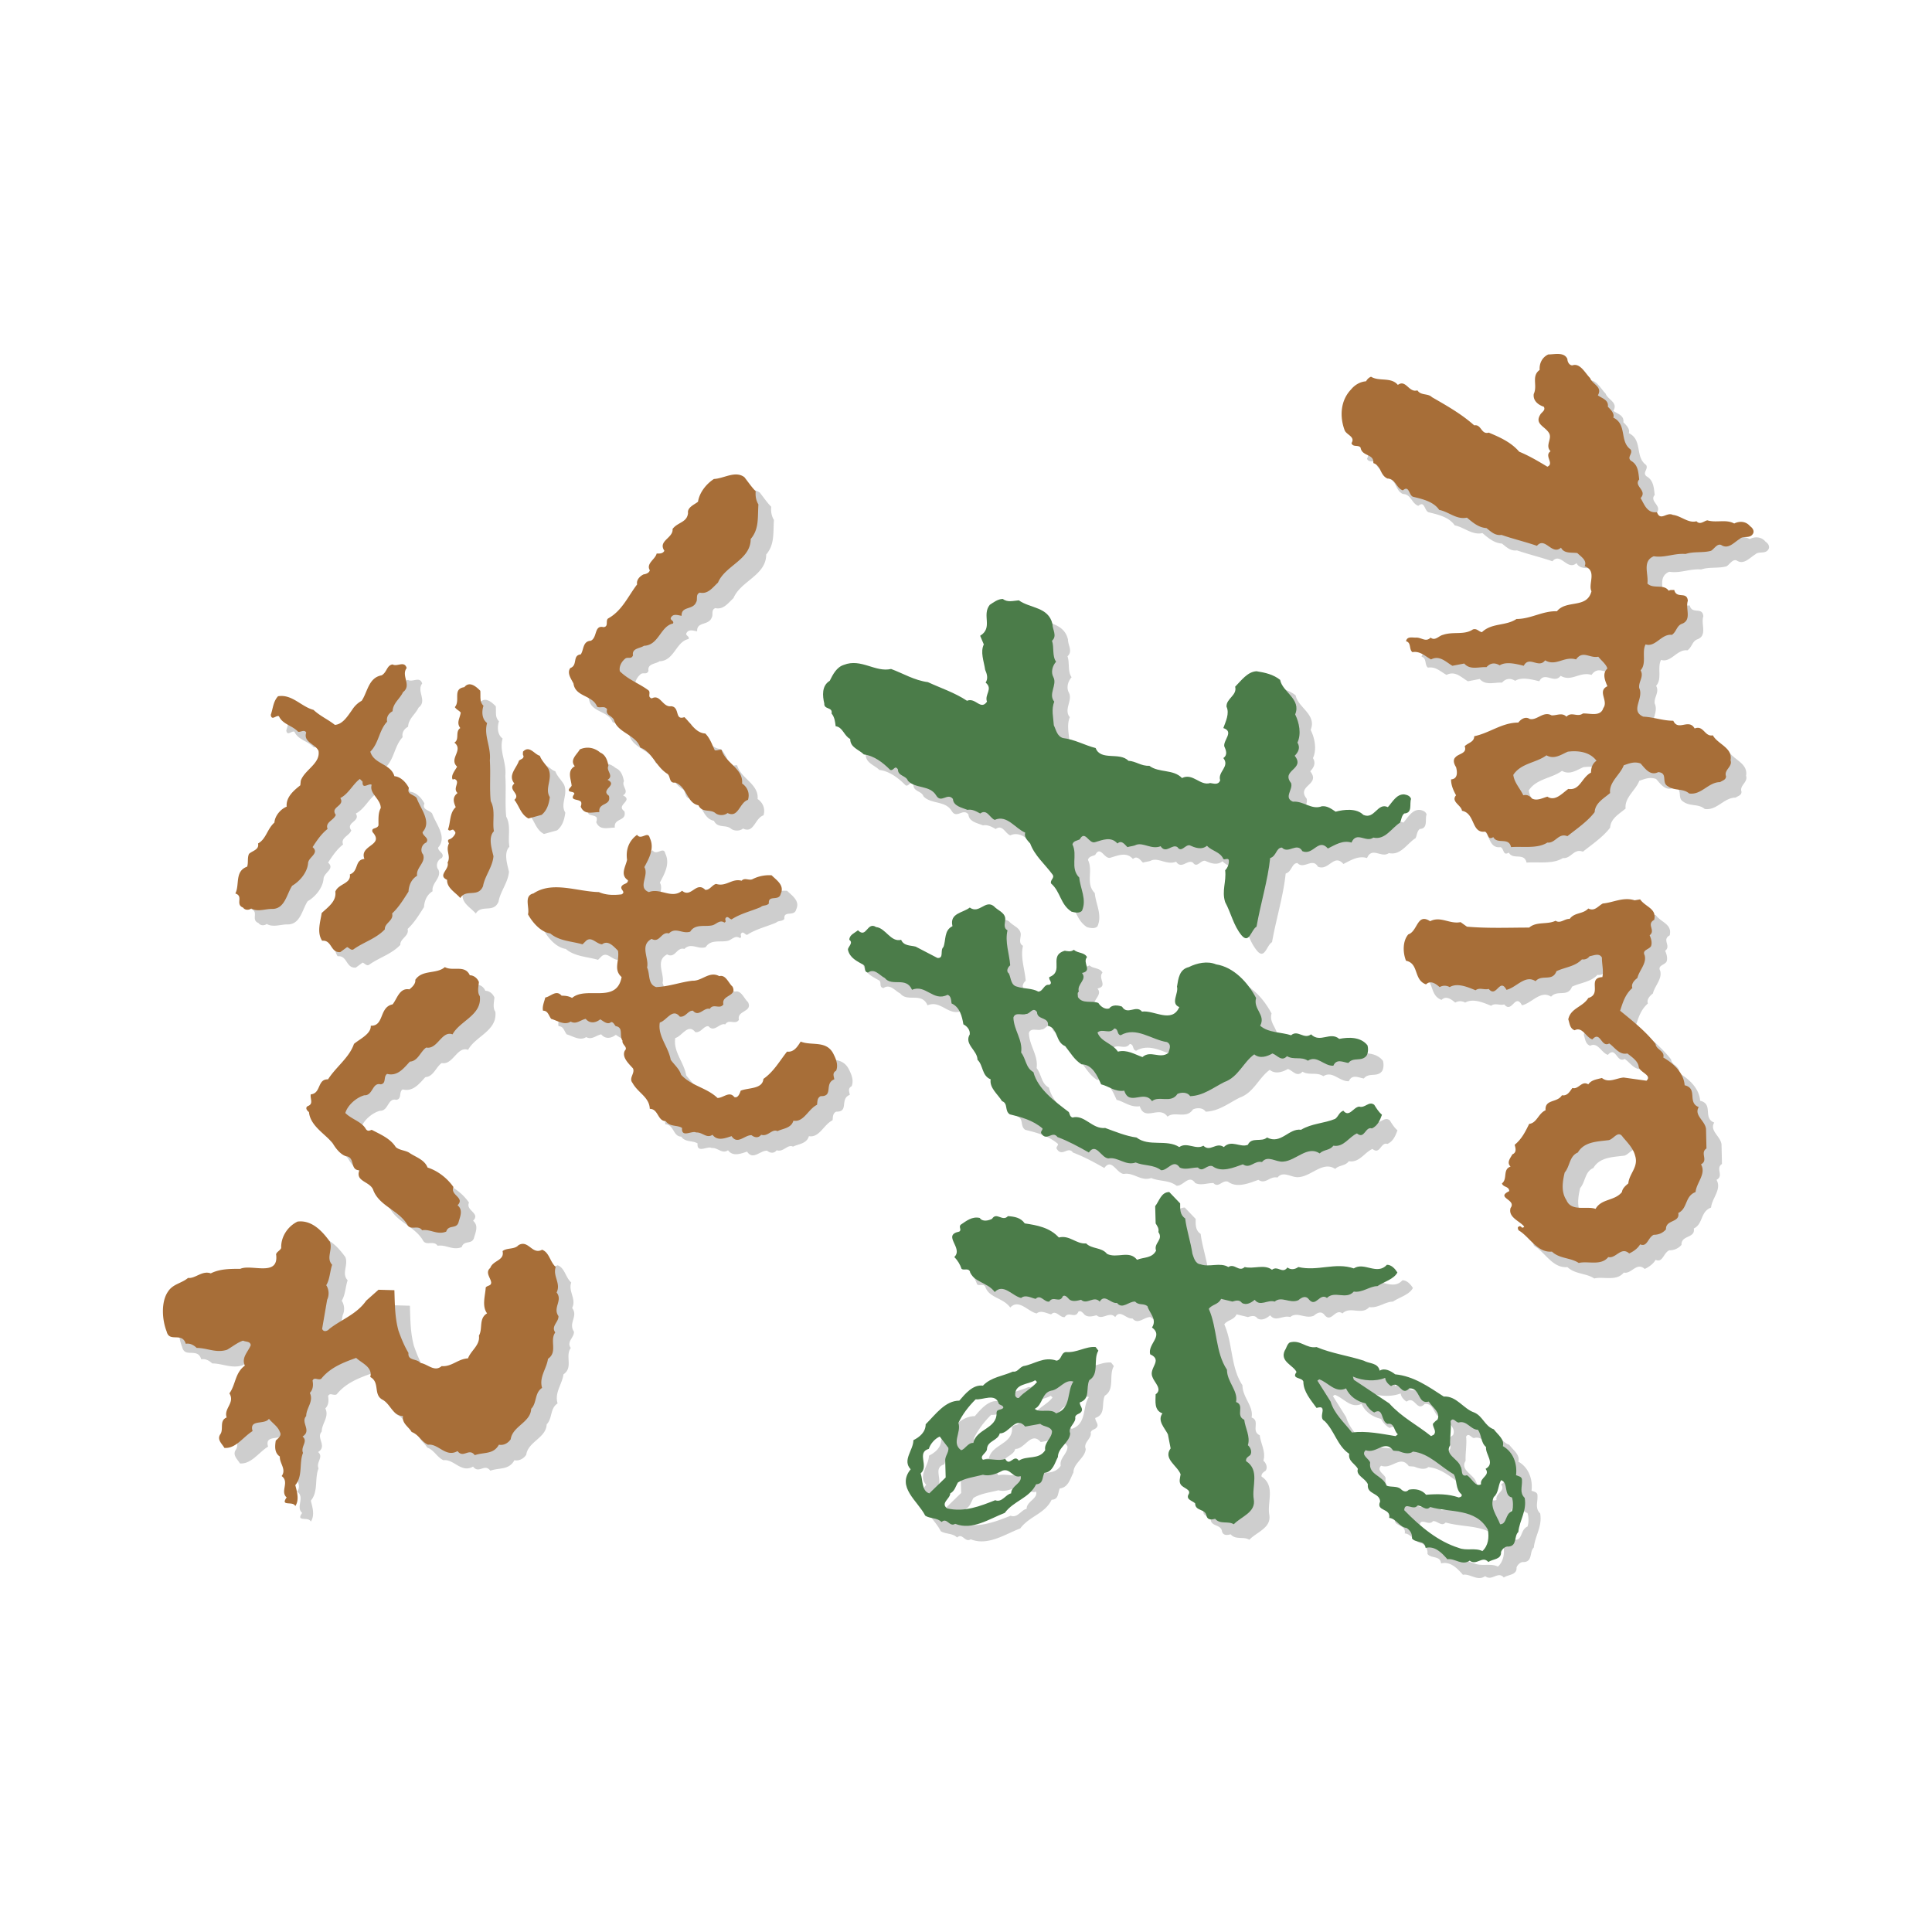
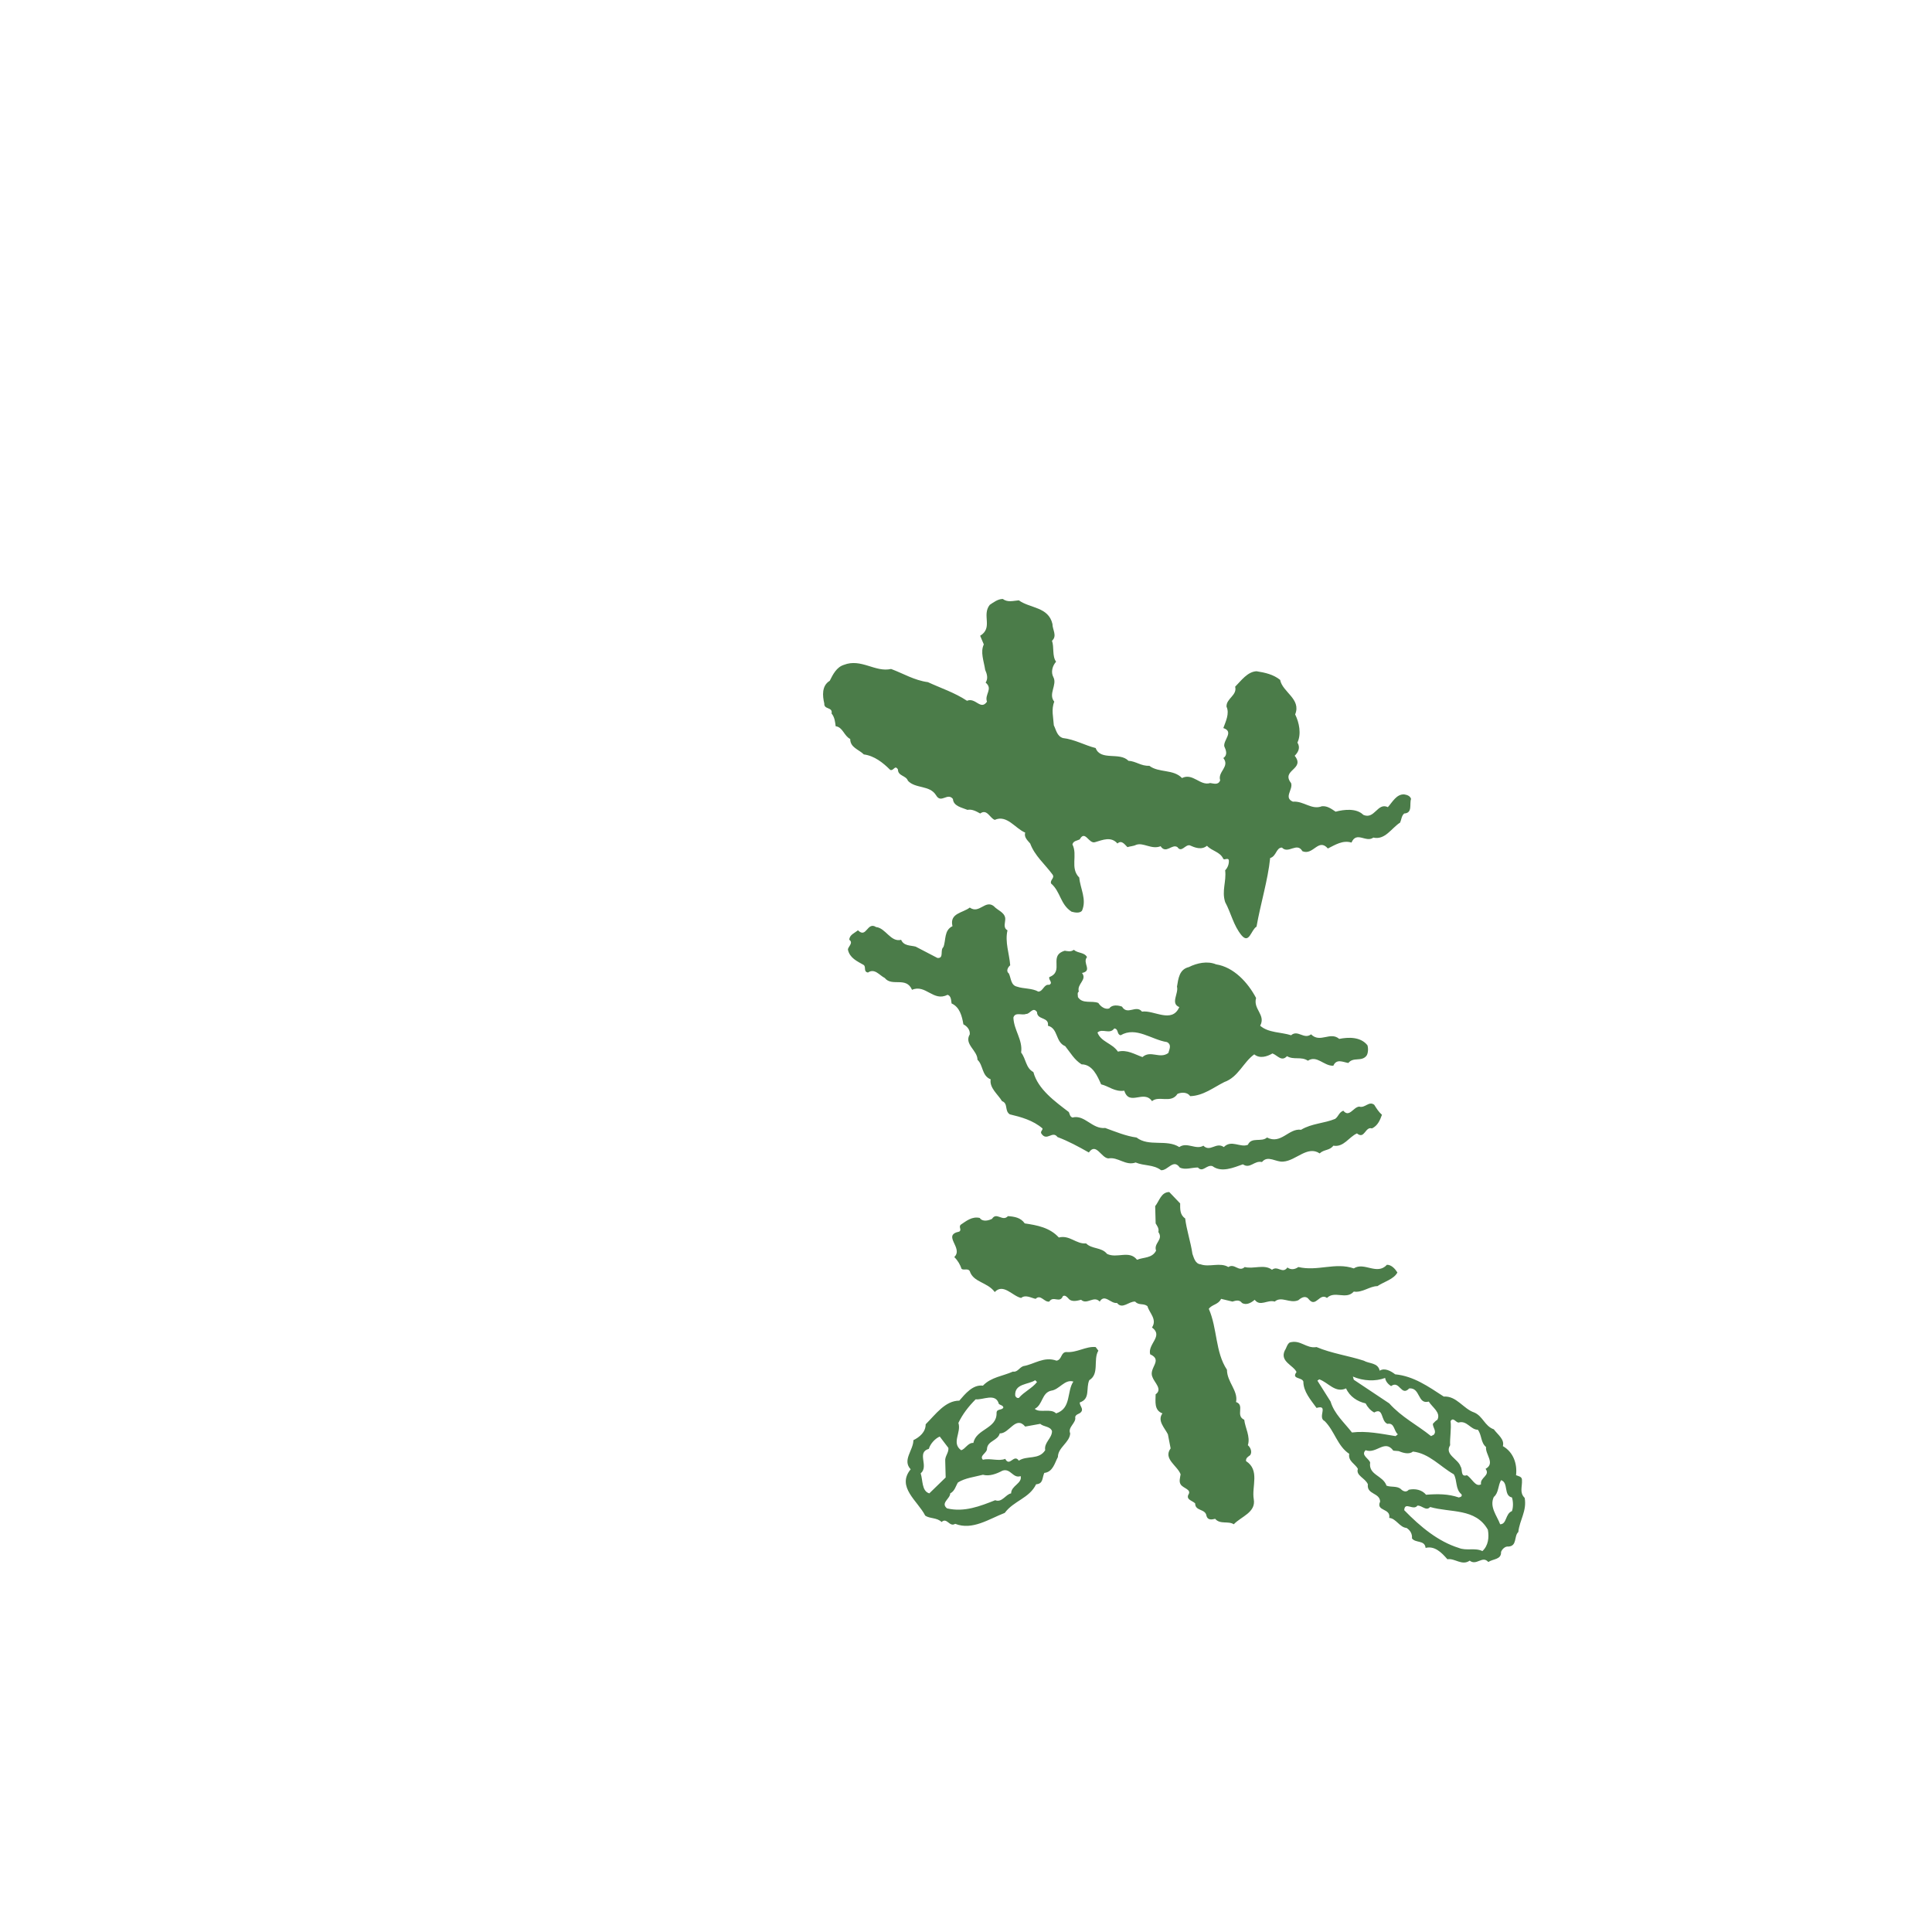
<svg xmlns="http://www.w3.org/2000/svg" width="2500" height="2500" viewBox="0 0 192.756 192.756">
  <g fill-rule="evenodd" clip-rule="evenodd">
    <path fill="#fff" d="M0 0h192.756v192.756H0V0z" />
-     <path d="M76.943 50.56c-.045.499.045.952.272 1.315-.091 1.27.091 2.449-.771 3.446 0 2.085-2.539 2.629-3.264 4.353-.544.499-.998 1.179-1.814.998-.453.182-.181.68-.362.952-.318.816-1.496.363-1.451 1.36-.362-.045-.861-.272-1.088.227-.046.227.363.271.227.544-1.27.272-1.406 2.176-2.902 2.222-.362.272-1.224.227-1.088.952-.182.453-.544.091-.816.363-.363.317-.589.771-.499 1.224.862.862 1.95 1.224 2.857 1.905.272.227-.135.68.318.816.861-.499 1.088.907 1.949.771.907.09.318 1.451 1.315 1.088.635.589 1.133 1.587 2.085 1.632.499.499.68 1.133.953 1.677.271.045.408-.09.68-.045.363 1.314 2.176 1.859 2.041 3.355.589.408.771 1.042.589 1.632-.862.272-.952 1.859-2.041 1.315-.317.271-.907.271-1.224 0-.5-.408-1.315 0-1.678-.771-1.179-.227-1.134-1.859-2.312-2.267-.634.091-.453-.589-.771-.862-1.179-.725-1.542-2.222-2.721-2.63-.453-1.315-2.267-1.451-2.63-2.765-.227-.454-.861-.454-.681-1.043-.227-.409-.725-.091-.997-.272-.454-1.179-2.177-.952-2.358-2.313-.226-.453-.679-1.042-.317-1.542.771-.271.182-1.27 1.042-1.36.317-.454.182-1.315.998-1.36.68-.318.318-1.587 1.27-1.36.544-.045.182-.635.453-.862 1.406-.771 1.995-2.222 2.902-3.4-.09-.454.272-.816.635-.998.272-.045.544-.136.635-.408-.408-.68.544-1.088.68-1.678.272 0 .589.045.771-.272-.68-.998.907-1.27.816-2.176.499-.68 1.451-.635 1.542-1.587-.091-.589.68-.861.998-1.133.136-.907.816-1.768 1.587-2.268.998-.045 2.131-.861 3.038-.181.361.454.724.998 1.132 1.406zM42.12 68.198c-.589.771.544 1.723-.363 2.403-.317.68-.998 1.088-1.043 1.905-.408.226-.635.589-.544 1.042-.816.862-.816 2.131-1.678 2.993.363 1.27 2.041 1.179 2.404 2.449.635.045 1.179.635 1.45 1.179-.271.634.499.634.771.997.363 1.043 1.542 2.358.589 3.401 0 .408.726.59.363 1.042-.453.182-.634.816-.317 1.179.317.816-.726 1.315-.59 2.131-.589.363-.816.952-.861 1.587-.5.771-.953 1.541-1.633 2.176.182.725-.771.952-.725 1.587-.907.952-2.132 1.269-3.129 1.995-.227.136-.408-.137-.635-.227l-.679.5c-.999.091-.817-1.224-1.814-1.133-.544-.816-.182-1.859-.046-2.766.635-.59 1.497-1.18 1.36-2.131.318-.816 1.588-.771 1.452-1.723.907-.317.453-1.451 1.451-1.542-.544-1.406 2.041-1.315.816-2.675-.182-.499.453-.272.59-.681 0-.635-.045-1.224.226-1.723 0-.907-1.179-1.451-.907-2.312-.272-.227-.952.544-.906-.317l-.273-.272c-.68.499-1.133 1.497-1.949 1.905.498.816-1.044.862-.454 1.678-.182.544-1.088.726-.816 1.406-.635.499-1.088 1.179-1.497 1.813.726.635-.454.998-.454 1.632-.09.907-.816 1.768-1.586 2.222-.544.816-.727 2.357-2.041 2.312-.68 0-1.406.318-2.041-.045-.227.182-.635.182-.816-.091-.816-.317.09-1.133-.771-1.405.453-.861-.091-2.222 1.179-2.675.136-.408 0-.862.182-1.27.317-.317 1.042-.408.907-1.042.816-.454.906-1.451 1.632-2.086.045-.681.635-1.36 1.224-1.587-.091-.953.726-1.632 1.36-2.131l.045-.454c.363-1.088 1.996-1.723 1.769-2.993-.317-.68-1.542-.861-1.224-1.814-.182-.362-.59 0-.817-.09-.589-.635-1.541-.726-1.904-1.542-.272-.136-.725.499-.816-.136.227-.635.227-1.315.725-1.859 1.406-.227 2.312 1.043 3.537 1.36.68.635 1.452.952 2.131 1.496.771-.045 1.27-.861 1.723-1.496.227-.363.544-.68.953-.907.589-.861.68-2.312 1.994-2.539.544-.317.499-.997 1.088-1.088.456.271 1.181-.408 1.408.362zm5.759 1.905c-1.225.182-.364 1.315-.953 1.995.181.272.408.318.589.544-.09.589-.453.998-.045 1.542-.544.363-.045 1.133-.589 1.451.953.771-.59 1.587.272 2.403-.227.408-.635.861-.453 1.27.045 0 .136 0 .181-.046.68.272-.227.908.318 1.406-.544.408-.408.907-.182 1.405-.635.59-.499 1.497-.771 2.222.182.272.363-.045.545.046.09.136.227.181.181.362-.09.227-.362.544-.635.59-.181.136-.045.272 0 .408-.362.725.227 1.224-.136 1.904.227.68-1.043 1.27-.045 1.723-.046.816.861 1.27 1.314 1.814.589-.952 1.769 0 2.267-1.179.182-1.043.953-1.904 1.043-2.992-.181-.771-.543-1.905.045-2.494-.182-.952.182-2.086-.317-2.992-.136-1.27 0-2.676-.091-4.081.136-1.36-.635-2.494-.271-3.719-.545-.407-.545-1.178-.363-1.723-.408-.408-.271-.861-.317-1.496-.318-.318-1.043-1.043-1.587-.363zm13.557 6.529c-.589-.499-1.315-.635-2.041-.317-.272.499-1.042 1.042-.499 1.678-.815.453-.362 1.315-.317 1.949-.091.182-.408.363-.227.544.136.091.498.045.498.272-.544.726.454.454.681.816.045.181 0 .317-.046.454.363.861 1.134.544 1.859.544-.136-.998 1.225-.589.952-1.632-.907-.635.952-1.043-.136-1.587.68-.408-.181-.907.091-1.405-.09-.499-.271-1.089-.815-1.316zm-6.031.318c-.544-.136-1.042-1.088-1.678-.408 0 .136-.045.317.045.408.045.317-.272.317-.454.499-.227.725-1.133 1.451-.453 2.267-.726.635.68 1.042 0 1.632.498.635.634 1.451 1.405 1.859l1.315-.363c.544-.454.726-1.088.816-1.769-.544-.861.317-1.814-.136-2.811-.27-.453-.679-.815-.86-1.314zM157.926 37.365c0 .272.182.635.498.635.771-.272 1.27.771 1.77 1.27.227.635 1.27.861.77 1.723.453.317 1.09.454.998 1.133.318.317.682.681.545 1.088 1.404.68.59 2.358 1.723 3.174.271.408-.408.771.045 1.134.725.408.725 1.179.816 1.858-.59.68.861 1.088.137 1.859.363.59.635 1.542 1.631 1.406.363.952.953-.045 1.588.272.816.091 1.541.861 2.357.635.363.408.771-.045 1.088-.091.908.272 1.859-.136 2.676.317.545-.272 1.18-.227 1.586.272.273.181.455.499.273.771-.318.499-.953.136-1.314.499-.545.317-1.133 1.088-1.859.589-.408-.136-.68.408-.998.59-.77.227-1.723.045-2.539.317-1.135-.091-2.086.408-3.174.227-1.18.499-.498 1.768-.635 2.721.59.589 1.633 0 2.131.725.182-.136.363-.045.543-.091.229.952 1.271.091 1.361 1.088-.271.771.453 1.95-.635 2.312-.498.227-.498.771-.953 1.088-1.043-.136-1.631 1.27-2.629.952-.408.771.137 1.905-.498 2.585.363.634-.229 1.133-.137 1.768.5 1.043-.953 2.268.408 2.856 1.043.046 1.949.409 2.992.409.5 1.088 1.543-.272 2.131.771.908-.363.998.862 1.814.68.498.907 1.994 1.224 1.768 2.494.227.635-.68.952-.453 1.587 0 .362-.316.408-.59.589-1.178 0-1.857 1.315-3.082 1.133-.635-.543-1.451-.227-2.131-.725-.682-.363.045-1.315-.953-1.406-.816.408-1.314-.363-1.768-.861-.637-.227-1.135 0-1.678.182-.318.906-1.496 1.677-1.361 2.766-.635.544-1.496.997-1.541 1.904-.725.952-1.814 1.678-2.721 2.403-.906-.363-1.178.726-1.996.634-.996.635-2.447.363-3.627.454-.227-1.043-1.359-.227-1.768-.998-.59.363-.455-.363-.816-.544-1.406.181-.951-1.813-2.312-2.085-.045-.544-1.133-.907-.59-1.542-.271-.499-.498-.998-.498-1.587.68-.046.635-.726.498-1.225-.182-.272-.363-.726-.045-.998.316-.362 1.178-.362.906-1.088.363-.362.953-.408.953-.997 1.541-.317 2.766-1.36 4.398-1.36.271-.362.725-.635 1.133-.362.725.181 1.359-.816 2.176-.363.5.045 1.043-.317 1.498.136.498-.543 1.086.091 1.631-.317.682-.045 1.77.363 2.041-.544.545-.726-.635-1.678.408-2.176-.227-.544-.545-1.27 0-1.769-.137-.453-.59-.771-.906-1.179-.861.182-1.543-.68-2.223.272-1.18-.363-1.994.726-3.084.091-.635.861-1.586-.499-2.129.544-.727-.181-1.77-.453-2.404-.045-.453-.272-.908-.272-1.316.181-.77-.045-1.631.318-2.221-.362l-1.18.227c-.635-.363-1.268-1.089-2.131-.635-.59-.317-1.088-.861-1.857-.726-.363-.272-.092-.952-.635-1.088.09-.499.588-.363.951-.363.59-.045.998.499 1.496 0 .453.363.816-.181 1.225-.272 1.043-.362 2.131.045 2.992-.544.408-.136.59.227.906.272.998-.952 2.359-.589 3.447-1.315 1.451 0 2.584-.816 4.035-.771.953-1.179 2.992-.227 3.445-1.995-.361-.726.59-2.041-.68-2.494.273-.589-.361-.952-.727-1.315-.543-.09-1.314.091-1.631-.544-.906.816-1.588-1.134-2.404-.182-1.178-.408-2.357-.68-3.535-1.088-.635.091-1.043-.317-1.498-.68-.77-.045-1.359-.544-1.947-1.043-1.045.227-1.814-.589-2.768-.771-.59-.861-1.723-1.088-2.631-1.315-.406-.181-.361-1.179-.996-.635-.68-.227-.727-1.179-1.541-1.179-.771-.363-.59-1.27-1.406-1.542.092-.952-1.133-.634-1.27-1.542-.227-.317-.771 0-.906-.453.408-.635-.5-.816-.682-1.27-.498-1.315-.451-2.947.637-4.081.406-.499.951-.771 1.494-.816.137-.227.273-.362.5-.454.816.499 1.994 0 2.674.816.818-.589 1.09.816 1.951.544.361.543 1.043.272 1.449.68 1.498.861 2.949 1.677 4.219 2.811.725-.136.68.952 1.449.725 1.09.454 2.223.952 3.039 1.905.998.408 1.904.952 2.811 1.496.727-.317-.361-1.088.318-1.542-.588-.589.227-1.27-.182-1.859-.406-.634-1.406-.861-.861-1.768.137-.272.59-.453.363-.816-.545-.181-1.088-.589-.998-1.27.408-.861-.271-1.768.59-2.403-.045-.68.271-1.269.861-1.541.637.004 1.588-.268 1.907.457zm.045 39.177c-.635.272-1.359.816-2.131.363-1.043.771-2.539.771-3.311 1.95.092.771.682 1.361.998 2.041.363-.091.635.045.861.317.498.272 1.043-.045 1.541-.182.771.499 1.451-.317 2.086-.771 1.18.182 1.314-1.134 2.268-1.632 0-.454.137-.907.545-1.179-.635-.862-1.767-1.044-2.857-.907zM66.378 85.157c.499 1.042-.091 2.04-.544 2.901.499.861-.726 2.041.453 2.494 1.134-.454 2.268.726 3.31-.136.907.77 1.406-.998 2.312-.091.453.045.68-.499 1.088-.59.998.317 1.587-.589 2.54-.317.317-.362.771.045 1.133-.181a3.703 3.703 0 0 1 1.859-.363c.499.499 1.314.997.906 1.859-.182.771-1.27.045-1.179.952-.227.272-.59.136-.816.362-.953.408-1.995.635-2.903 1.224-.181 0-.408-.407-.588-.136-.136.182.135.363-.136.454-.454-.318-.816.181-1.179.272-.726.182-1.723-.182-2.222.634-.771.272-1.452-.498-2.131.182-.771-.227-.908.997-1.723.544-1.225.635-.227 1.949-.453 2.856.317.635.044 1.678.906 1.95 1.27-.046 2.449-.499 3.628-.635.952.045 1.677-.998 2.675-.454.635-.181.907.68 1.314 1.043.5.998-1.133.816-.907 1.769-.362.544-.997-.136-1.36.454-.588-.182-1.088.86-1.678.181-.499-.045-.725.68-1.314.59-.726-.907-1.315.408-1.996.59-.226 1.359.862 2.402 1.089 3.717.363.499.861.907 1.043 1.497 1.043 1.134 2.539 1.27 3.627 2.312.589 0 1.179-.725 1.678-.091.363.136.544-.362.635-.634.771-.318 2.176-.137 2.267-1.18 1.043-.726 1.632-1.813 2.358-2.721.68.091 1.042-.499 1.36-.998 1.133.454 2.63-.182 3.31 1.315.228.453.454 1.043.228 1.587-.408.227-.228.544-.182.862-1.043.407-.046 1.722-1.36 1.677-.362.182-.317.545-.362.861-.907.453-1.315 1.769-2.358 1.587-.227.771-1.043.771-1.587 1.044-.543-.272-.952.589-1.632.362-.272.362-.68.271-.952.046-.68-.046-1.405.997-1.996.091-.588.181-1.405.543-1.904-.137-.589.408-.998-.272-1.632-.227-.408-.228-1.496.589-1.406-.454-.499-.316-1.224-.09-1.632-.68-.816 0-.725-1.225-1.587-1.225-.045-1.179-1.179-1.586-1.723-2.584-.408-.499.272-.953.045-1.451-.454-.499-1.134-1.134-.816-1.769.363-.362-.317-.589-.227-.997-.363-.499.136-1.315-.68-1.451-.137-.136-.228-.408-.454-.408-.363.317-.771-.091-1.088-.271-.454.362-1.042.453-1.451-.046-.499.091-.952.59-1.496.272-.635.407-1.315-.091-1.95-.272-.271-.363-.317-.816-.815-.816-.091-.453.136-.907.226-1.314.544-.091 1.089-.816 1.632-.182.408 0 .726.045 1.043.228 1.405-1.225 4.444.634 4.942-2.086-.861-.771-.182-1.633-.363-2.631-.454-.453-.998-1.088-1.587-.635-.589-.045-1.043-.815-1.587-.362l-.362.362c-1.088-.317-2.313-.317-3.22-1.088-.952-.136-1.768-1.088-2.222-1.904.182-.681-.453-1.859.545-2.086 1.904-1.27 4.353-.181 6.529-.136.726.317 1.496.317 2.267.227.499-.272-.272-.499.046-.861.181-.227.589-.182.589-.544-.816-.544-.227-1.36-.09-2.041-.136-.952.136-1.859.997-2.494.409.593 1.089-.45 1.27.321zM48.423 98.851c.408 0 .771.316.907.68-.046.453-.182 1.043.09 1.405.227 1.904-1.995 2.449-2.72 3.81-1.088-.408-1.497 1.541-2.63 1.314-.589.408-.816 1.36-1.632 1.405-.589.636-1.224 1.497-2.267 1.225-.408.272-.045.952-.635 1.043-.861-.227-.771 1.134-1.632 1.089-.816.227-1.678.996-1.904 1.769.635.634 1.633.86 2.041 1.587.182.271.362.181.589.09.861.453 1.859.861 2.403 1.724.362.317.907.317 1.314.543.635.454 1.542.681 1.859 1.497.998.317 1.95 1.043 2.585 1.949-.363.816 1.179 1.044.408 1.814.589.498.226 1.179.091 1.723-.228.681-.999.182-1.225.907-.907.362-1.542-.271-2.403-.137-.408-.589-1.179.091-1.496-.589-.862-1.406-2.721-1.813-3.355-3.355-.272-.952-1.859-.861-1.406-2.04-.998 0-.363-1.315-1.361-1.406-.543-.182-1.043-.816-1.314-1.314-.816-.952-2.222-1.724-2.357-3.084-.182-.136-.408-.408-.137-.589.635-.227.227-.726.318-1.18 1.042-.09.635-1.541 1.723-1.495.771-1.225 2.131-2.177 2.584-3.538.589-.498 1.724-.996 1.678-1.813 1.36.046.816-1.858 2.176-2.131.454-.544.68-1.678 1.678-1.496.272-.227.634-.544.589-.952.681-1.043 2.131-.544 2.948-1.27.815.451 1.994-.274 2.493.815zM165.18 91.278c.545.77 1.678.906 1.406 2.04-.816.454.182 1.042-.453 1.542.137.317.271.725.137 1.088-.227.362-.908.362-.635.907.227.815-.545 1.496-.725 2.267-.363.272-.637.635-.5.998-.727.634-.953 1.45-1.225 2.267 1.225.998 2.539 2.041 3.537 3.31.045.59.951.681.77 1.361 1.045.589 2.041 1.541 2.131 2.766 1.361.317.229 1.723 1.406 2.176-.498.817.635 1.36.727 2.178l.045 1.949c-.68.453.227 1.179-.543 1.587.543.952-.455 1.813-.545 2.767-1.09.407-.771 1.632-1.723 2.085.182.997-1.27.635-1.225 1.633a1.558 1.558 0 0 1-1.225.544c-.59.271-.635 1.27-1.361.952-.227.407-.68.726-1.088.906-.816-.725-1.314.545-2.086.363-.725.906-2.039.363-2.945.59-.818-.545-1.906-.408-2.676-1.134-1.451.136-2.223-1.451-3.266-2.086-.09-.046-.137-.181-.137-.317.092-.136.229-.182.363-.045.047.09.137.045.182.045l.092-.091c-.408-.545-1.633-.906-1.361-1.859.635-.861-1.541-.998-.137-1.678 0-.498-.588-.362-.725-.77.59-.454.045-1.406.861-1.679-.408-.407-.045-.815.182-1.225.453-.182.316-.635.227-.952.727-.589 1.088-1.359 1.451-2.085.77-.091.906-1.043 1.631-1.36-.088-1.134 1.18-.726 1.633-1.496.545.09.771-.363 1.043-.727.637.182.906-.771 1.588-.362.316-.453.861-.498 1.359-.635.682.544 1.451 0 2.178-.045l2.268.317c.588-.545-.637-.816-.771-1.36-.047-.59-.68-.998-1.135-1.36-.814.181-1.268-.635-1.812-.998-.816.453-.861-1.314-1.678-.408-.635-.181-.998-1.314-1.77-.906-.498-.182-.498-.726-.635-1.088.227-1.134 1.451-1.225 1.996-2.131 1.404-.408-.137-1.996 1.404-2.086.137-.636-.045-1.225-.045-1.95-.271-.499-.861-.182-1.223-.137-.182.227-.408.363-.771.317-.68.727-1.678.771-2.539 1.18-.408 1.088-1.451.271-2.086.997-1.043-.68-1.904.635-2.902.861-.68-1.269-.998.862-1.77-.091-.451.137-.906-.181-1.312.137-.771-.317-1.814-.771-2.586-.317a.977.977 0 0 0-.996 0c-.363-.317-.908-.726-1.361-.272-1.27-.453-.68-2.086-1.994-2.357-.318-.771-.363-1.95.227-2.63.951-.317.861-2.176 2.176-1.315 1.043-.543 1.949.318 3.037.091l.637.454c2.084.181 4.215.09 6.211.09.725-.635 1.812-.271 2.631-.68.498.318.906-.227 1.404-.181.498-.68 1.314-.453 1.859-1.043.635.317.951-.227 1.451-.499 1.043-.091 2.041-.68 3.174-.317l.543-.093zm-1.723 23.714c-.498-.771-.951.317-1.496.317-1.043.136-2.357.136-2.992 1.224-.861.363-.771 1.36-1.314 1.996-.229.952-.363 1.95.182 2.766.498 1.179 2.039.544 2.9.862.59-1.044 1.906-.771 2.631-1.678.045-.363.361-.635.635-.861.09-.999 1.043-1.633.68-2.767-.183-.725-.728-1.269-1.226-1.859zM34.457 125.421c.318.816-.408 1.633.227 2.312-.227.681-.227 1.451-.589 2.041.272.407.317.998.091 1.451l-.499 2.902c.135.361.544.227.725 0 1.224-.953 2.72-1.452 3.673-2.812l1.225-1.088 1.587.046c.045 1.405.045 2.721.408 4.035.272.771.589 1.541.998 2.222-.091.816.861.544 1.178.998.726.09 1.406.951 2.132.316.997.092 1.632-.726 2.629-.771.272-.771 1.225-1.314 1.088-2.267.408-.68-.046-1.724.816-2.223-.545-.725-.182-1.769-.136-2.584.182-.227.544-.136.544-.499-.045-.454-.635-.997-.091-1.451.272-.771 1.451-.725 1.224-1.677.454-.363 1.18-.137 1.587-.59.997-.59 1.36.997 2.358.453.726.271.771 1.179 1.36 1.723-.317.907.543 1.633.09 2.54.635.815-.408 1.496.181 2.357.045.59-.771.997-.317 1.632-.589.817.272 1.951-.726 2.63-.136.998-.907 1.814-.589 2.903-.771.498-.499 1.495-1.088 2.085-.045 1.36-1.859 1.723-2.04 3.038-.272.408-.726.635-1.179.545-.544.996-1.497.725-2.403 1.042-.589-.771-1.134.363-1.723-.408-1.18.681-1.905-.771-2.948-.634-.68-.318-.906-.999-1.632-1.271-.272-.499-.997-.862-.862-1.587-1.043-.046-1.224-1.179-2.04-1.633-.952-.498-.227-1.723-1.225-2.267.272-.997-.907-1.405-1.405-1.905-1.27.454-2.585.953-3.492 2.087-.317.181-.68-.227-.861.181.09.454.045.907-.272 1.225.408.861-.362 1.496-.362 2.312-.59.635.588 1.451-.363 2.04.589.499-.227.998.045 1.632-.408.998 0 2.313-.771 3.221.181.68.409 1.496 0 2.086-.227-.545-1.542.09-.861-.862-.68-.59.317-1.542-.499-2.131.499-.681-.228-1.27-.182-1.95-.544-.363-.499-.997-.408-1.587.227-.227.635-.498.408-.861-.182-.544-.726-.862-1.088-1.315-.454.635-1.995 0-1.633 1.225-.952.589-1.678 1.769-2.811 1.678-.227-.408-.771-.816-.409-1.36.363-.499-.136-1.36.636-1.678-.318-.906.861-1.451.271-2.403.635-.861.544-2.04 1.542-2.766-.363-.816.318-1.359.589-2.04-.045-.409-.499-.317-.771-.453-.544.181-1.043.589-1.587.906-1.088.362-1.995-.182-3.038-.182-.272-.271-.68-.498-1.088-.408-.363-1.224-1.633-.09-1.905-1.224-.453-1.134-.589-2.947.136-3.99.499-.771 1.36-.816 1.995-1.361.726.092 1.406-.77 2.267-.453.907-.453 1.905-.453 2.948-.453 1.088-.499 3.809.816 3.582-1.36-.091-.272.408-.453.499-.726-.045-1.133.68-2.176 1.632-2.63 1.453-.18 2.496.999 3.222 1.996zM103.197 61.442c1.133.817 2.947.635 3.355 2.358 0 .589.498 1.179-.047 1.678.229.634 0 1.542.41 2.085-.363.408-.545 1.043-.273 1.542.408.771-.545 1.677.092 2.448-.318.771-.092 1.587-.047 2.358.229.454.316 1.088.908 1.27 1.178.135 2.176.725 3.264.997.5 1.315 2.404.363 3.266 1.27.77.045 1.27.544 2.086.499.951.726 2.402.317 3.264 1.224 1.088-.544 1.814.816 2.811.499.363.046.816.227.998-.272-.271-.861.998-1.36.318-2.222.453-.317.271-.771.09-1.179-.09-.634.998-1.451-.09-1.813.227-.635.635-1.451.316-2.131-.045-.816 1.09-1.134.863-1.995.588-.59 1.223-1.497 2.129-1.542.861.136 1.678.317 2.359.862.227 1.224 2.131 1.904 1.496 3.446.408.816.635 1.95.227 2.812.316.499.09.952-.271 1.315 1.088 1.36-1.406 1.406-.363 2.72.227.635-.771 1.451.182 1.859 1.088-.091 1.857.861 2.9.454.545-.045.953.272 1.361.544.861-.227 2.086-.363 2.766.317 1.133.499 1.406-1.27 2.449-.771.453-.499.861-1.315 1.633-1.27.271.045.59.136.68.454-.182.499.18 1.406-.68 1.451-.273.226-.273.589-.41.907-.859.544-1.494 1.769-2.674 1.496-.727.544-1.678-.68-2.176.499-.863-.272-1.633.227-2.357.589-.955-1.088-1.453.726-2.541.272-.543-.953-1.404.317-2.041-.362-.588 0-.543.861-1.178 1.042-.227 2.222-.951 4.534-1.361 6.847-.543.316-.725 1.768-1.496.861-.816-.998-1.043-2.222-1.633-3.31-.361-1.133.137-2.041 0-3.174.273-.271.408-.68.363-1.043-.137-.227-.406.045-.543-.09-.318-.725-1.135-.771-1.633-1.315-.543.453-1.225.182-1.723-.045-.453-.091-.816.771-1.225.181-.545-.362-1.133.726-1.678-.091-.906.363-1.723-.408-2.449-.136-.271.136-.588.136-.861.227-.316-.317-.588-.726-.998-.362-.633-.726-1.449-.363-2.221-.136-.635.227-.998-1.27-1.543-.272-.271.136-.633.136-.725.499.545 1.088-.271 2.358.68 3.31.092 1.088.771 2.177.271 3.31-.227.272-.725.182-1.041.091-1.135-.725-1.09-1.995-2.041-2.811-.137-.363.408-.544.137-.907-.771-1.043-1.77-1.859-2.223-3.083-.271-.317-.635-.635-.498-1.088-.998-.408-1.814-1.814-3.039-1.27-.498-.181-.77-1.133-1.451-.634-.408-.227-.814-.454-1.27-.363-.543-.228-1.405-.363-1.45-1.088-.545-.68-1.179.499-1.678-.363-.635-1.043-2.041-.635-2.812-1.451-.181-.544-.998-.453-.998-1.134-.317-.499-.408.182-.771.046-.725-.726-1.586-1.406-2.63-1.542-.499-.499-1.36-.68-1.36-1.542-.634-.317-.725-1.179-1.451-1.27-.045-.363-.091-.907-.408-1.27.136-.68-.771-.362-.726-.997-.181-.771-.271-1.768.544-2.268.318-.635.68-1.36 1.406-1.587 1.723-.68 3.128.771 4.715.408 1.224.454 2.312 1.134 3.673 1.315 1.27.589 2.676 1.043 3.899 1.859.861-.362 1.359.998 1.996.091-.273-.726.633-1.27-.137-1.904.271-.408.137-.861-.045-1.27-.137-.907-.5-1.769-.137-2.54l-.363-.861c1.314-.816.137-2.041.953-3.084.408-.272.816-.589 1.314-.589.457.362 1.047.181 1.592.135zm-2.494 30.516c-.861-.68-1.451.816-2.404.136-.68.545-2.04.545-1.722 1.86-.862.407-.635 1.405-.906 2.085-.363.316.089 1.133-.59 1.088l-2.176-1.133c-.499-.136-1.179-.045-1.451-.68-1.043.272-1.541-1.179-2.494-1.269-.907-.59-.952 1.178-1.814.316-.317.272-.861.454-.861.953.453.317-.182.726-.136.997.182.816.906 1.134 1.541 1.497.318.182-.044.68.454.771.68-.453 1.134.272 1.678.544.725.907 2.131-.182 2.72 1.179 1.361-.589 2.132 1.225 3.537.499.363.091.363.544.409.861.816.363 1.043 1.27 1.18 2.087.361.181.68.543.633.997-.588.998.771 1.586.771 2.538.59.545.408 1.588 1.314 1.951-.135.86.727 1.495 1.135 2.176.635.227.227.952.771 1.314 1.133.272 2.312.59 3.264 1.406.045.181-.271.317-.09.544.543.771 1.088-.363 1.586.317 1.088.408 2.086.952 3.129 1.541.725-1.042 1.225.545 1.949.591.953-.182 1.723.77 2.721.408.861.361 1.768.181 2.539.771.682.045 1.225-1.179 1.859-.272.545.272 1.18 0 1.814 0 .498.544.861-.317 1.451-.137.906.681 2.131.137 3.037-.181.725.499 1.133-.408 1.904-.228.59-.725 1.406.047 2.131-.045 1.27-.09 2.404-1.632 3.627-.816.408-.407.998-.272 1.361-.771 1.043.182 1.541-.861 2.357-1.224.771.635.816-.726 1.496-.499.59-.272.816-.861.998-1.36-.318-.272-.545-.635-.77-.998-.545-.408-.908.363-1.498.182-.588.045-.998 1.134-1.588.408-.453.182-.453.544-.814.816-1.088.453-2.359.453-3.4 1.088-1.225-.182-1.996 1.496-3.402.771-.545.499-1.541-.091-1.904.726-.77.317-1.631-.544-2.402.228-.771-.545-1.361.543-2.041-.137-.725.454-1.633-.408-2.402.137-1.27-.816-3.037 0-4.264-.953-1.041-.135-2.131-.589-3.127-.952-1.314.137-2.041-1.36-3.266-1.042-.271-.092-.271-.363-.363-.545-1.359-1.042-3.082-2.267-3.535-3.989-.771-.408-.727-1.315-1.225-1.95.18-1.271-.727-2.222-.771-3.492.182-.589.861-.181 1.27-.362.363.046.682-.771 1.088-.181 0 .815 1.225.453 1.088 1.359 1.043.272.727 1.633 1.725 2.041.543.68.906 1.359 1.631 1.813 1.09 0 1.588 1.179 1.951 1.995.77.182 1.361.771 2.312.636.498 1.586 1.949-.137 2.766 1.042.68-.589 1.904.272 2.539-.726.408-.182.998-.182 1.27.227 1.314-.045 2.312-.861 3.4-1.405 1.406-.499 1.904-1.995 2.992-2.766.545.453 1.27.227 1.814-.091.498.181.908.861 1.451.272.68.407 1.406 0 2.086.453.906-.59 1.586.544 2.539.499.318-.726.951-.363 1.496-.272.5-.635 1.314-.091 1.812-.726.182-.272.182-.771.092-1.043-.68-.861-1.904-.816-2.811-.635-.908-.771-1.906.453-2.812-.453-.725.543-1.314-.499-1.994.09-.951-.316-2.268-.227-3.084-.952.59-1.088-.725-1.632-.408-2.765-.816-1.542-2.221-3.084-3.99-3.356-.861-.362-1.904-.136-2.721.272-.951.227-1.041 1.133-1.178 1.949.182.68-.682 1.678.227 2.041-.727 1.678-2.539.271-3.719.453-.59-.726-1.451.408-1.994-.499-.363-.136-.998-.227-1.27.182-.408.136-.861-.182-1.09-.544-.633-.272-1.586.136-2.039-.59 0-.182-.092-.453.09-.544-.227-.771.861-1.179.316-1.859 1.09-.227 0-.997.5-1.587-.271-.499-.906-.362-1.314-.726-.318.227-.59.137-.906.091-1.68.499 0 2.041-1.543 2.631-.09.316.408.544 0 .771-.543-.091-.59.634-1.088.68-.635-.362-1.496-.272-2.131-.499-.635-.136-.59-.861-.816-1.314-.318-.227-.09-.635.137-.816-.092-1.179-.545-2.313-.273-3.492-.498-.272-.182-.816-.227-1.224-.091-.59-.771-.772-1.134-1.18zm12.651 12.877c1.541-.906 3.084.453 4.625.681.498.272.227.726.135 1.088-.861.635-1.768-.317-2.584.408-.77-.271-1.541-.771-2.447-.544-.59-.861-1.678-.952-2.041-1.904.498-.454 1.225.227 1.678-.408.452.045.225.589.634.679zm4.851 15.644c-.816 0-.998.906-1.406 1.405l.047 1.723c.135.227.361.499.271.861.543.771-.5 1.089-.227 1.859-.408.771-1.225.635-1.904.906-.771-.997-1.996-.09-2.994-.589-.543-.68-1.494-.453-2.084-1.043-.998.091-1.633-.861-2.723-.59-.906-.997-2.176-1.224-3.4-1.405-.408-.589-1.043-.681-1.676-.726-.545.59-1.135-.453-1.588.271-.363.182-.953.318-1.225-.09-.77-.182-1.359.316-1.904.68-.227.228.137.499-.137.681-1.767.362.455 1.632-.499 2.539.364.363.59.771.727 1.179.227.182.633-.091.814.227.363 1.134 1.77 1.089 2.494 2.086.861-.906 1.77.408 2.631.59.453-.362.998 0 1.451.09.498-.498.861.363 1.359.273.408-.635 1.043.226 1.361-.545.227-.136.408.091.543.227.318.408.906.227 1.27.137.59.543 1.27-.453 1.859.182.498-.816 1.088.226 1.723.135.545.68 1.18-.182 1.814-.135.361.407.816.135 1.225.453.182.68.998 1.314.453 2.131 1.178.861-.453 1.632-.182 2.675 1.314.59-.182 1.36.227 2.268.182.544 1.043 1.224.318 1.723 0 .681-.182 1.587.68 1.905-.545.725.227 1.45.545 2.085l.271 1.405c-.771 1.044.68 1.724.998 2.585-.047.317-.182.726 0 .997.227.409 1.133.499.77 1.044-.227.499.408.589.68.86 0 .816 1.045.5 1.135 1.27.137.409.498.363.861.272.498.59 1.314.182 1.859.545.725-.771 2.221-1.18 1.994-2.494-.227-1.27.635-2.902-.77-3.81-.047-.316.227-.453.406-.589.227-.317.047-.771-.227-.997.273-.862-.271-1.724-.361-2.539-.906-.409.09-1.451-.816-1.769.227-1.134-.908-1.996-.908-3.22-1.178-1.768-.951-4.126-1.812-6.076.316-.453.951-.408 1.225-.998l1.133.273c.318-.092.68-.228.953.135.453.272.951-.045 1.268-.316.545.725 1.271-.046 1.996.182.682-.591 1.496.226 2.357-.137.363-.317.771-.498 1.088-.045.682.771 1.043-.726 1.77-.182.771-.771 1.904.227 2.676-.635.861.136 1.586-.544 2.357-.544.68-.454 1.633-.681 1.994-1.36-.227-.363-.588-.771-1.043-.771-.998 1.088-2.266-.317-3.309.363-1.859-.635-3.582.317-5.533-.137-.316.228-.725.318-1.088.046-.498.681-.951-.227-1.541.227-.771-.59-1.814-.045-2.721-.272-.59.545-.998-.407-1.633 0-.816-.498-1.904.046-2.766-.271-.545-.046-.68-.681-.816-1.043-.182-1.225-.59-2.403-.725-3.537-.545-.362-.5-.951-.5-1.496l-1.085-1.134zm-7.346 15.462c-.998-.092-1.859.589-2.947.499-.545.044-.408.77-.951.86-1.27-.453-2.223.362-3.311.544-.408.137-.59.635-1.043.545-.998.453-2.178.544-2.992 1.405-.998-.136-1.768.816-2.359 1.496-1.405 0-2.357 1.36-3.354 2.358 0 .771-.589 1.269-1.224 1.587 0 .997-1.134 1.994-.272 2.901-1.45 1.769.726 3.174 1.451 4.625.454.317 1.179.182 1.633.636.543-.5.771.543 1.359.181 1.724.68 3.402-.499 4.943-1.088.906-1.225 2.449-1.451 3.129-2.857.725-.045.59-.635.816-1.133.861-.091 1.043-.998 1.361-1.588 0-.951 1.178-1.45 1.223-2.356-.271-.636.635-1.044.498-1.633.092-.318.408-.272.59-.499.273-.317-.137-.59-.137-.952 1.09-.363.59-1.405.953-2.222 1.043-.635.363-2.041.906-2.947l-.272-.362zm-5.849 3.491c-.498.636-1.27.952-1.812 1.587-.182.046-.318-.09-.363-.227-.092-1.224 1.314-1.088 1.996-1.541l.179.181zm3.629-.045c-.68.997-.182 2.676-1.723 3.175-.545-.545-1.633 0-2.133-.454.816-.408.682-1.587 1.633-1.813.816-.092 1.361-1.18 2.223-.908zm-7.438 2.222c.137.136.408.136.453.362-.135.317-.68.091-.68.544.047 1.587-2.041 1.587-2.312 2.993-.545-.046-.814.635-1.225.725-.997-.725.047-1.769-.271-2.721.408-.861.998-1.632 1.723-2.357.726.091 1.996-.679 2.312.454zm4.127 1.995c.363.317.996.227 1.178.726 0 .726-.814 1.134-.68 1.904-.635.997-1.812.499-2.629 1.043-.5-.725-.906.681-1.361-.181-.635.271-1.496-.091-2.221.09-.408-.407.453-.681.408-1.134.09-.771 1.088-.771 1.27-1.495.951.045 1.586-1.814 2.539-.681l1.496-.272zm-9.16 2.403c.045.498-.363.816-.318 1.314l.046 1.633-1.632 1.587c-.771-.227-.635-1.315-.861-1.995.861-.726-.454-2.086.816-2.448.136-.499.634-1.043 1.088-1.225l.861 1.134zm7.209 2.811c.182.726-.951.952-.951 1.723-.545.091-.906.952-1.588.681-1.496.59-3.082 1.224-4.806.816-.68-.545.318-.952.318-1.497.454-.227.544-.726.771-1.089.727-.453 1.633-.543 2.494-.77.635.182 1.359-.091 1.949-.409.817-.271 1.043.818 1.813.545zm26.844-13.331c-.271.182-.316.544-.498.816-.5 1.088.861 1.451 1.18 2.131-.545.726.543.499.68.952 0 .997.725 1.813 1.314 2.63 1.27-.362.045.952.816 1.314.998.998 1.27 2.494 2.447 3.266-.135.725.59.997.861 1.496-.225.68.727.906.998 1.541-.137 1.044 1.18.816 1.225 1.724-.453.997 1.088.635.906 1.632.682.046 1.043.952 1.725.998.363.227.59.59.543 1.043.363.499 1.27.136 1.361.952.906-.227 1.586.453 2.176 1.134.725-.137 1.451.68 2.221.136.682.544 1.271-.544 1.859.136.455-.316 1.316-.227 1.271-.997.09-.272.406-.59.725-.544.906-.046.543-1.043.998-1.451.135-1.225.861-2.086.633-3.4-.543-.545-.225-1.089-.27-1.814 0-.316-.363-.362-.592-.453.137-1.134-.271-2.312-1.314-2.902.182-.68-.498-1.134-.906-1.678-.906-.317-1.088-1.314-1.949-1.678-1.088-.362-1.77-1.678-3.039-1.586-1.541-.998-2.992-2.041-4.852-2.223-.408-.317-1.043-.68-1.541-.363-.182-.815-1.043-.68-1.588-.997-1.541-.499-3.219-.726-4.715-1.359-1.042.179-1.587-.773-2.675-.456zm9.523 3.536c.045.363.316.636.588.817.861-.636.998 1.088 1.814.227 1.133-.092.816 1.632 1.949 1.314.363.59 1.225 1.088.861 1.814-.182.09-.316.271-.451.407 0 .408.406.726.088 1.088l-.271.137c-1.404-1.134-2.902-1.859-4.172-3.265l-3.535-2.358-.092-.316c1.043.454 2.268.499 3.221.135zm-3.9 1.044c.363.816 1.133 1.314 1.949 1.496.182.363.5.726.863.906.951-.543.633.861 1.314 1.134.725-.136.635.726 1.041 1.043l-.227.182c-1.404-.227-2.902-.544-4.352-.363-.771-.997-1.77-1.859-2.131-3.083l-1.314-2.086.182-.136c.907.318 1.587 1.405 2.675.907zm13.148 4.126c.408.544.273 1.27.818 1.723-.092.726.951 1.633-.047 2.177.498.68-.59.861-.453 1.541-.543.318-.906-.589-1.404-.906-.682.227-.408-.59-.637-.861-.227-.771-1.631-1.18-1.043-2.131-.045-.681.137-1.633.047-2.404.271-.453.543.182.814.137.819-.228 1.181.724 1.905.724zm-7.888 2.131c.408.181 1.043.362 1.404.046 1.635.182 2.723 1.496 4.082 2.267.363.589.137 1.496.771 1.995.09.227-.092.272-.273.317-1.043-.363-2.131-.363-3.264-.271-.408-.499-1.088-.635-1.723-.499-.227.271-.545.181-.771-.046-.363-.362-.998-.181-1.451-.362-.361-1.043-1.814-1.043-1.633-2.312-.135-.408-.951-.726-.453-1.225 1.088.408 1.904-1.134 2.766.046l.545.044zm11.291 4.625c.135.408.135.997 0 1.36-.682.271-.5 1.315-1.18 1.315-.316-.862-1.088-1.724-.635-2.721.5-.408.408-1.134.727-1.679.769.228.226 1.544 1.088 1.725zm-8.163.952c2.041.59 4.535.091 5.758 2.267.137.771.045 1.588-.543 2.132-.727-.362-1.588 0-2.359-.317-2.039-.635-3.809-2.086-5.439-3.764.045-.907.906.091 1.314-.454.453-.045.861.589 1.269.136z" fill="#cecece" />
-     <path d="M75.396 49.013c-.045.499.045.952.272 1.315-.091 1.27.09 2.449-.771 3.446 0 2.086-2.539 2.63-3.264 4.353-.544.5-.998 1.179-1.814.998-.453.181-.182.68-.362.952-.318.816-1.497.362-1.451 1.36-.363-.045-.862-.272-1.088.226-.045.227.363.272.227.545-1.27.271-1.406 2.176-2.902 2.222-.362.272-1.224.227-1.088.952-.182.453-.544.091-.816.362-.363.317-.589.771-.499 1.225.862.861 1.95 1.224 2.856 1.904.272.227-.136.68.318.816.861-.499 1.088.906 1.95.771.907.091.317 1.451 1.315 1.088.634.589 1.133 1.587 2.085 1.632.499.499.681 1.134.952 1.678.272.045.409-.09.68-.045.363 1.314 2.176 1.859 2.041 3.355.589.407.771 1.042.589 1.632-.861.272-.952 1.859-2.04 1.315-.317.272-.907.272-1.225 0-.499-.408-1.315 0-1.677-.771-1.179-.227-1.134-1.86-2.313-2.267-.635.091-.453-.59-.771-.862-1.179-.726-1.542-2.222-2.72-2.629-.454-1.315-2.267-1.452-2.63-2.767-.227-.453-.861-.453-.68-1.043-.227-.408-.726-.091-.997-.272-.454-1.179-2.177-.952-2.358-2.313-.227-.453-.681-1.042-.317-1.541.771-.272.181-1.27 1.042-1.36.317-.453.182-1.315.998-1.36.68-.317.318-1.587 1.27-1.36.544-.045.182-.635.454-.861 1.406-.771 1.995-2.222 2.902-3.401-.091-.454.272-.816.635-.998.271-.045.544-.136.635-.408-.409-.68.544-1.088.68-1.677.272 0 .59.045.771-.272-.68-.998.907-1.269.816-2.176.499-.68 1.451-.635 1.542-1.587-.091-.589.68-.862.997-1.134.137-.907.816-1.768 1.587-2.268.999-.045 2.132-.861 3.038-.181.36.454.723.997 1.131 1.406zM40.573 66.651c-.589.771.544 1.723-.363 2.403-.317.68-.998 1.088-1.043 1.904-.408.227-.635.589-.544 1.042-.816.862-.816 2.131-1.678 2.993.363 1.27 2.041 1.179 2.404 2.449.634.045 1.178.635 1.45 1.179-.272.635.499.635.771.997.363 1.043 1.542 2.358.589 3.401 0 .408.725.59.363 1.043-.454.181-.635.816-.317 1.179.317.816-.726 1.314-.589 2.131-.589.362-.816.952-.862 1.587-.499.771-.952 1.542-1.632 2.176.182.726-.771.952-.726 1.587-.907.952-2.131 1.27-3.128 1.995-.227.136-.408-.136-.635-.227l-.68.5c-.998.091-.816-1.225-1.813-1.133-.544-.817-.182-1.859-.045-2.766.634-.59 1.496-1.179 1.36-2.131.317-.816 1.587-.771 1.451-1.723.907-.318.454-1.451 1.451-1.542-.544-1.405 2.04-1.315.815-2.675-.181-.498.454-.272.59-.68 0-.635-.045-1.224.227-1.723 0-.907-1.179-1.451-.907-2.312-.272-.227-.953.544-.907-.317l-.272-.272c-.68.499-1.133 1.496-1.95 1.904.499.816-1.043.862-.453 1.678-.182.544-1.088.725-.817 1.406-.634.498-1.088 1.179-1.496 1.813.726.635-.453.997-.453 1.632-.091.907-.816 1.769-1.586 2.223-.545.815-.727 2.357-2.041 2.312-.68 0-1.406.317-2.041-.045-.227.182-.635.182-.816-.09-.816-.318.09-1.134-.771-1.406.453-.861-.091-2.222 1.179-2.676.136-.408 0-.861.181-1.27.318-.317 1.043-.407.907-1.043.816-.453.907-1.45 1.632-2.085.045-.68.635-1.36 1.224-1.587-.091-.952.726-1.632 1.36-2.131l.045-.453c.363-1.088 1.995-1.723 1.768-2.993-.317-.68-1.541-.862-1.224-1.814-.181-.362-.589 0-.816-.091-.589-.635-1.542-.725-1.904-1.542-.272-.136-.726.499-.817-.136.227-.635.227-1.314.726-1.858 1.406-.228 2.312 1.042 3.537 1.36.68.635 1.451.952 2.131 1.497.771-.045 1.27-.862 1.723-1.497.227-.363.544-.68.952-.907.59-.861.68-2.312 1.995-2.54.544-.317.499-.997 1.088-1.088.455.272 1.18-.409 1.407.362zm5.758 1.905c-1.224.182-.362 1.315-.952 1.995.182.272.408.317.59.544-.091.589-.454.997-.046 1.542-.544.362-.045 1.133-.589 1.451.952.771-.589 1.587.272 2.403-.227.408-.635.861-.454 1.27.046 0 .137 0 .182-.045.681.272-.227.907.318 1.406-.544.408-.409.906-.182 1.405-.635.589-.499 1.496-.771 2.222.182.272.363-.045.544.045.091.136.227.181.182.363-.091.227-.362.544-.635.589-.181.136-.045.272 0 .408-.362.726.227 1.225-.136 1.905.227.68-1.043 1.27-.045 1.723-.045.816.861 1.27 1.314 1.814.59-.952 1.768 0 2.268-1.179.181-1.043.953-1.905 1.042-2.993-.181-.771-.544-1.904.046-2.494-.182-.953.181-2.086-.317-2.993-.136-1.27 0-2.675-.091-4.081.136-1.36-.635-2.494-.272-3.718-.544-.408-.544-1.179-.362-1.723-.408-.408-.272-.862-.317-1.496-.319-.318-1.045-1.043-1.589-.363zm13.557 6.529c-.589-.498-1.314-.635-2.04-.317-.272.498-1.043 1.042-.499 1.677-.817.453-.363 1.315-.317 1.95-.091.181-.409.363-.228.544.136.091.499.045.499.271-.544.726.453.454.68.816.045.182 0 .318-.045.454.362.862 1.134.544 1.859.544-.136-.998 1.224-.589.952-1.632-.907-.635.952-1.043-.136-1.587.68-.408-.181-.907.091-1.405-.09-.499-.271-1.088-.816-1.315zm-6.03.317c-.544-.136-1.042-1.088-1.678-.408 0 .136-.045.317.046.408.045.318-.272.318-.454.499-.227.725-1.133 1.451-.453 2.268-.726.634.68 1.042 0 1.632.499.635.634 1.451 1.405 1.859l1.315-.362c.544-.454.726-1.088.816-1.769-.545-.862.317-1.814-.136-2.812-.271-.453-.679-.816-.861-1.315zM156.379 35.818c0 .272.182.635.498.635.771-.272 1.271.771 1.77 1.269.227.635 1.27.862.77 1.724.453.316 1.088.453.998 1.133.316.317.68.68.545 1.088 1.404.68.59 2.357 1.723 3.174.271.408-.408.771.045 1.134.727.408.727 1.179.816 1.859-.59.68.861 1.088.137 1.859.361.589.633 1.542 1.631 1.406.363.952.953-.045 1.588.272.816.09 1.541.862 2.357.635.363.407.771-.046 1.088-.091.906.272 1.859-.136 2.676.317.545-.272 1.178-.227 1.588.271.271.182.451.5.271.771-.318.499-.953.136-1.314.499-.545.318-1.135 1.088-1.859.59-.408-.136-.68.408-.998.589-.771.227-1.723.045-2.539.318-1.133-.091-2.086.408-3.174.227-1.18.499-.5 1.768-.635 2.721.59.589 1.631 0 2.131.725.182-.136.363-.045.545-.09.227.952 1.27.09 1.359 1.088-.271.771.453 1.949-.635 2.312-.498.227-.498.771-.953 1.088-1.043-.136-1.631 1.27-2.629.952-.408.771.135 1.905-.498 2.585.361.634-.227 1.133-.137 1.768.498 1.043-.953 2.267.408 2.856 1.043.045 1.949.408 2.992.408.5 1.088 1.541-.271 2.131.771.906-.362.998.862 1.814.681.498.906 1.996 1.225 1.768 2.494.229.635-.68.953-.453 1.587 0 .363-.318.408-.59.589-1.178 0-1.859 1.315-3.084 1.134-.633-.544-1.449-.227-2.131-.726-.68-.362.047-1.315-.951-1.405-.816.408-1.314-.363-1.768-.862-.637-.227-1.135 0-1.68.181-.316.907-1.496 1.678-1.359 2.767-.635.544-1.496.997-1.541 1.904-.727.952-1.814 1.678-2.721 2.403-.906-.363-1.18.725-1.996.635-.996.635-2.447.363-3.627.454-.227-1.043-1.359-.227-1.77-.998-.588.363-.453-.363-.814-.544-1.406.182-.953-1.813-2.312-2.085-.047-.544-1.135-.907-.59-1.542-.271-.499-.498-.998-.498-1.587.68-.045.635-.725.498-1.224-.182-.272-.363-.726-.045-.998.316-.363 1.178-.363.906-1.088.363-.362.951-.408.951-.997 1.543-.318 2.768-1.361 4.398-1.361.273-.363.727-.635 1.135-.363.727.182 1.359-.816 2.176-.362.5.045 1.043-.318 1.496.136.5-.544 1.088.091 1.633-.317.68-.045 1.768.363 2.041-.544.543-.725-.635-1.677.408-2.176-.227-.544-.545-1.27 0-1.769-.137-.453-.59-.771-.908-1.178-.861.181-1.541-.68-2.221.272-1.18-.363-1.996.725-3.084.09-.635.862-1.588-.499-2.131.544-.725-.181-1.768-.453-2.402-.045-.455-.272-.908-.272-1.316.181-.77-.045-1.631.318-2.221-.362l-1.18.226c-.635-.363-1.27-1.088-2.131-.634-.59-.317-1.088-.862-1.859-.726-.363-.272-.09-.952-.635-1.088.092-.498.59-.362.953-.362.59-.046.998.499 1.496 0 .453.362.816-.182 1.225-.272 1.043-.363 2.131.045 2.992-.544.408-.136.59.227.906.272.998-.952 2.359-.59 3.447-1.315 1.449 0 2.584-.816 4.035-.771.951-1.179 2.992-.227 3.445-1.995-.363-.726.59-2.041-.68-2.494.271-.589-.363-.952-.727-1.314-.543-.091-1.314.091-1.631-.544-.908.816-1.588-1.134-2.402-.182-1.18-.408-2.359-.681-3.537-1.089-.637.091-1.043-.316-1.498-.68-.77-.045-1.359-.544-1.949-1.043-1.043.227-1.812-.589-2.766-.771-.59-.862-1.723-1.088-2.629-1.315-.41-.182-.363-1.179-.998-.635-.682-.227-.727-1.179-1.541-1.179-.773-.362-.592-1.27-1.406-1.542.09-.952-1.135-.635-1.271-1.542-.225-.317-.77 0-.906-.453.408-.636-.498-.817-.68-1.27-.498-1.315-.453-2.948.635-4.081.408-.499.951-.771 1.496-.816.137-.227.273-.363.498-.454.818.5 1.996 0 2.676.816.816-.589 1.088.816 1.951.544.361.544 1.041.272 1.451.68 1.496.861 2.945 1.677 4.215 2.811.727-.136.682.952 1.451.725 1.09.454 2.223.953 3.039 1.905.996.408 1.904.952 2.811 1.496.727-.317-.361-1.088.318-1.541-.59-.59.227-1.27-.182-1.86-.408-.634-1.406-.861-.861-1.768.135-.272.59-.453.363-.816-.545-.181-1.09-.59-.998-1.27.408-.862-.273-1.769.59-2.403-.047-.68.271-1.27.861-1.542.636.001 1.588-.271 1.906.454zm.045 39.176c-.635.272-1.361.816-2.131.363-1.043.771-2.539.771-3.311 1.95.092.771.68 1.36.998 2.041.363-.091.635.045.861.317.5.271 1.043-.046 1.541-.182.771.499 1.451-.317 2.086-.771 1.18.182 1.316-1.134 2.268-1.632 0-.454.137-.907.545-1.179-.635-.861-1.769-1.043-2.857-.907zM64.832 83.61c.499 1.042-.091 2.041-.544 2.901.498.862-.726 2.041.453 2.494 1.133-.454 2.267.726 3.31-.136.907.771 1.406-.998 2.312-.091.454.046.681-.498 1.088-.589.998.317 1.587-.59 2.54-.318.317-.362.771.045 1.134-.181a3.7 3.7 0 0 1 1.858-.363c.499.499 1.315.998.907 1.859-.182.771-1.27.046-1.179.952-.227.272-.59.137-.816.363-.952.408-1.995.635-2.902 1.225-.181 0-.408-.408-.589-.136-.136.182.136.363-.136.454-.453-.317-.816.181-1.179.271-.726.182-1.723-.181-2.222.635-.771.271-1.451-.499-2.131.181-.77-.226-.907.998-1.723.544-1.224.635-.227 1.949-.454 2.856.317.635.045 1.678.907 1.95 1.269-.046 2.448-.5 3.627-.635.952.044 1.678-.998 2.675-.454.635-.182.907.681 1.315 1.043.499.998-1.133.816-.907 1.769-.362.544-.998-.136-1.36.454-.589-.182-1.088.86-1.678.181-.499-.046-.725.68-1.315.59-.725-.907-1.314.407-1.995.589-.227 1.36.861 2.403 1.088 3.718.363.499.861.907 1.042 1.497 1.043 1.133 2.54 1.27 3.628 2.312.589 0 1.179-.727 1.678-.091.362.136.544-.362.635-.636.771-.316 2.177-.136 2.268-1.178 1.042-.726 1.632-1.813 2.357-2.721.68.091 1.043-.499 1.36-.998 1.133.453 2.629-.182 3.31 1.314.227.454.454 1.044.227 1.588-.408.227-.227.544-.182.861-1.043.408-.045 1.723-1.36 1.678-.363.182-.318.545-.363.861-.907.454-1.314 1.769-2.358 1.587-.226.771-1.042.771-1.587 1.044-.544-.272-.952.589-1.632.361-.271.363-.68.272-.952.046-.68-.046-1.406.998-1.995.091-.589.182-1.405.544-1.904-.137-.589.409-.998-.271-1.632-.227-.409-.227-1.497.59-1.406-.453-.499-.317-1.224-.09-1.632-.681-.816 0-.726-1.224-1.587-1.224-.046-1.179-1.179-1.587-1.723-2.584-.408-.5.271-.953.045-1.451-.453-.499-1.134-1.134-.816-1.769.363-.363-.317-.589-.227-.998-.362-.499.136-1.315-.68-1.45-.136-.137-.227-.408-.454-.408-.363.317-.771-.091-1.089-.271-.453.362-1.043.453-1.45-.046-.499.091-.952.589-1.497.271-.634.408-1.315-.091-1.95-.271-.271-.363-.317-.816-.816-.816-.09-.453.136-.907.227-1.314.544-.091 1.088-.817 1.632-.182.408 0 .726.045 1.043.226 1.406-1.224 4.444.636 4.942-2.085-.862-.771-.182-1.632-.363-2.63-.454-.454-.998-1.088-1.587-.635-.589-.045-1.042-.816-1.586-.362l-.363.362c-1.088-.317-2.312-.317-3.22-1.088-.952-.136-1.769-1.088-2.222-1.904.182-.68-.453-1.859.544-2.085 1.905-1.27 4.353-.182 6.53-.136.725.318 1.496.318 2.267.227.499-.272-.272-.499.045-.861.181-.227.589-.182.589-.544-.816-.544-.227-1.361-.09-2.041-.136-.952.136-1.859.997-2.494.41.591 1.091-.452 1.273.319zM46.875 97.303c.408 0 .771.317.907.68-.045.454-.181 1.043.091 1.406.226 1.904-1.995 2.448-2.721 3.809-1.088-.408-1.496 1.542-2.629 1.315-.589.408-.817 1.36-1.632 1.405-.589.635-1.225 1.497-2.267 1.224-.408.273-.045.953-.635 1.043-.862-.227-.771 1.135-1.632 1.089-.816.227-1.678.997-1.904 1.77.634.634 1.632.86 2.041 1.587.181.271.362.18.589.09.861.453 1.859.861 2.402 1.724.363.316.907.316 1.315.543.635.453 1.542.681 1.859 1.497.997.316 1.95 1.042 2.584 1.949-.362.816 1.179 1.043.409 1.813.589.499.227 1.18.091 1.724-.227.68-.998.182-1.224.907-.907.362-1.542-.272-2.404-.137-.409-.589-1.179.092-1.497-.589-.861-1.406-2.721-1.814-3.355-3.355-.272-.952-1.859-.862-1.406-2.041-.997 0-.363-1.315-1.36-1.405-.544-.182-1.043-.816-1.314-1.315-.816-.952-2.222-1.723-2.358-3.083-.182-.136-.409-.408-.136-.589.635-.228.227-.726.317-1.18 1.043-.09.634-1.541 1.723-1.496.771-1.225 2.132-2.177 2.585-3.537.589-.498 1.723-.997 1.678-1.813 1.36.046.816-1.858 2.176-2.131.454-.545.68-1.679 1.678-1.497.272-.226.635-.543.589-.951.68-1.043 2.131-.545 2.947-1.27.816.451 1.994-.274 2.493.814zM163.635 89.731c.543.771 1.676.907 1.404 2.041-.816.453.182 1.043-.453 1.541.137.318.271.726.137 1.088-.229.363-.908.363-.637.907.227.817-.543 1.497-.725 2.268-.363.272-.635.635-.5.997-.725.635-.951 1.451-1.223 2.268 1.223.997 2.539 2.04 3.537 3.31.045.59.951.681.77 1.36 1.043.59 2.041 1.542 2.133 2.767 1.359.317.227 1.723 1.404 2.176-.498.816.635 1.36.727 2.178l.045 1.949c-.682.453.227 1.179-.545 1.587.545.952-.453 1.813-.543 2.765-1.088.408-.771 1.634-1.723 2.087.18.997-1.271.635-1.227 1.632-.316.363-.725.544-1.223.544-.59.272-.635 1.271-1.359.952-.229.408-.682.726-1.09.907-.816-.726-1.314.545-2.086.363-.725.906-2.041.362-2.947.589-.816-.545-1.904-.407-2.676-1.134-1.449.136-2.221-1.45-3.264-2.085-.092-.046-.137-.182-.137-.317.09-.137.227-.182.363-.046.045.091.137.046.182.046l.09-.091c-.408-.545-1.631-.907-1.359-1.859.635-.861-1.543-.998-.137-1.678 0-.498-.588-.362-.725-.771.59-.454.045-1.406.861-1.679-.408-.407-.045-.814.182-1.224.453-.182.316-.635.227-.952.725-.589 1.088-1.359 1.449-2.086.773-.091.908-1.043 1.635-1.36-.092-1.133 1.178-.726 1.631-1.496.545.091.771-.362 1.043-.726.635.182.908-.771 1.588-.363.316-.453.861-.498 1.359-.635.68.545 1.451 0 2.176-.045l2.268.317c.59-.544-.633-.815-.77-1.36-.045-.589-.682-.997-1.135-1.359-.814.181-1.27-.636-1.812-.998-.816.453-.863-1.315-1.678-.408-.637-.182-.998-1.314-1.77-.907-.498-.181-.498-.725-.635-1.087.227-1.135 1.451-1.225 1.996-2.133 1.404-.407-.137-1.994 1.404-2.085.137-.635-.045-1.225-.045-1.95-.271-.498-.861-.181-1.225-.136-.182.227-.406.363-.77.317-.682.726-1.678.771-2.539 1.18-.408 1.087-1.451.271-2.086.996-1.043-.68-1.904.635-2.902.862-.68-1.27-.998.862-1.77-.091-.453.136-.906-.181-1.314.136-.77-.316-1.812-.771-2.584-.316a.98.98 0 0 0-.998 0c-.363-.317-.906-.726-1.359-.272-1.27-.453-.682-2.085-1.996-2.358-.316-.771-.363-1.95.227-2.63.953-.316.863-2.176 2.178-1.314 1.043-.544 1.949.317 3.037.091l.635.453c2.086.182 4.217.091 6.211.091.727-.635 1.814-.272 2.631-.68.5.317.908-.227 1.406-.181.498-.681 1.314-.454 1.859-1.043.635.317.951-.227 1.451-.499 1.043-.091 2.039-.68 3.174-.317l.547-.094zm-1.725 23.714c-.498-.771-.951.317-1.496.317-1.043.136-2.359.136-2.992 1.224-.861.363-.771 1.36-1.314 1.996-.227.951-.363 1.948.18 2.766.5 1.178 2.041.544 2.902.861.59-1.043 1.904-.771 2.631-1.679.045-.361.361-.634.635-.86.09-.998 1.043-1.633.68-2.766-.183-.725-.726-1.27-1.226-1.859zM32.91 123.874c.317.816-.408 1.633.227 2.312-.227.68-.227 1.451-.589 2.04.271.408.316.998.09 1.452l-.499 2.901c.136.362.543.227.725 0 1.225-.952 2.721-1.452 3.673-2.812l1.225-1.088 1.587.045c.045 1.406.045 2.722.407 4.036.272.771.59 1.541.998 2.222-.09.816.862.544 1.179.998.726.09 1.405.951 2.131.316.998.091 1.633-.726 2.63-.771.271-.771 1.224-1.315 1.088-2.267.408-.681-.045-1.724.816-2.223-.544-.725-.181-1.769-.136-2.584.181-.228.544-.137.544-.499-.045-.454-.635-.998-.091-1.451.272-.771 1.451-.726 1.225-1.678.454-.362 1.179-.136 1.587-.59.998-.589 1.36.998 2.358.454.725.271.771 1.179 1.359 1.723-.317.907.544 1.633.091 2.539.635.816-.408 1.496.182 2.357.046.59-.771.998-.317 1.633-.589.816.272 1.95-.726 2.63-.136.998-.907 1.814-.589 2.902-.771.499-.499 1.496-1.089 2.085-.045 1.361-1.859 1.724-2.041 3.038-.272.408-.725.636-1.179.545-.544.997-1.496.726-2.404 1.042-.589-.77-1.133.363-1.722-.407-1.179.681-1.905-.771-2.947-.635-.681-.317-.907-.998-1.633-1.27-.272-.499-.997-.862-.861-1.587-1.043-.046-1.224-1.18-2.041-1.633-.953-.499-.227-1.724-1.224-2.267.271-.998-.907-1.405-1.405-1.905-1.27.453-2.585.953-3.492 2.086-.317.182-.68-.227-.862.182.091.453.045.907-.271 1.225.408.861-.363 1.496-.363 2.312-.589.635.589 1.45-.363 2.04.59.499-.227.998.046 1.632-.408.998 0 2.312-.771 3.221.182.68.409 1.496 0 2.085-.227-.544-1.541.091-.861-.861-.68-.59.317-1.542-.499-2.132.499-.68-.227-1.269-.181-1.949-.544-.363-.499-.997-.408-1.587.227-.227.634-.498.408-.861-.182-.544-.726-.862-1.088-1.315-.454.635-1.996 0-1.632 1.225-.952.589-1.678 1.769-2.812 1.678-.227-.408-.771-.816-.408-1.36.363-.499-.136-1.36.635-1.678-.317-.906.862-1.451.272-2.403.635-.861.544-2.041 1.542-2.766-.363-.816.317-1.36.589-2.041-.045-.408-.499-.316-.771-.453-.545.182-1.043.59-1.588.907-1.088.362-1.995-.182-3.037-.182-.272-.272-.68-.499-1.088-.408-.363-1.224-1.632-.091-1.904-1.224-.454-1.134-.59-2.948.135-3.991.499-.771 1.36-.815 1.996-1.36.726.092 1.406-.77 2.267-.453.907-.454 1.904-.454 2.947-.454 1.088-.498 3.809.817 3.583-1.359-.091-.272.408-.454.499-.726-.045-1.134.681-2.177 1.633-2.63 1.449-.179 2.492 1 3.218 1.997z" fill="#a76e38" />
    <path d="M101.648 59.895c1.135.816 2.949.635 3.355 2.358 0 .589.5 1.179-.045 1.678.227.635 0 1.542.408 2.085-.363.408-.543 1.043-.271 1.542.408.771-.545 1.677.09 2.449-.316.771-.09 1.587-.045 2.357.227.453.318 1.089.906 1.27 1.18.136 2.178.726 3.266.998.498 1.314 2.402.362 3.266 1.27.77.045 1.268.544 2.086.499.951.725 2.402.317 3.264 1.224 1.088-.544 1.812.816 2.812.499.361.046.814.227.996-.272-.271-.862.998-1.36.316-2.222.455-.318.273-.771.092-1.179-.092-.635.996-1.451-.092-1.813.229-.635.637-1.451.318-2.131-.045-.816 1.088-1.133.861-1.995.59-.589 1.225-1.496 2.131-1.542.863.136 1.678.317 2.357.861.229 1.225 2.133 1.904 1.498 3.446.408.816.635 1.949.227 2.812.316.499.09.952-.273 1.314 1.09 1.36-1.404 1.406-.361 2.721.227.635-.771 1.451.18 1.859 1.09-.09 1.859.861 2.904.454.543-.045.951.272 1.359.544.861-.227 2.086-.362 2.766.318 1.133.499 1.406-1.27 2.449-.771.453-.499.861-1.315 1.631-1.27.273.045.59.136.682.453-.182.499.182 1.406-.682 1.451-.271.227-.271.589-.408.907-.861.544-1.496 1.768-2.674 1.497-.727.544-1.678-.681-2.178.499-.861-.272-1.631.227-2.357.589-.951-1.088-1.451.726-2.539.272-.543-.952-1.406.318-2.041-.363-.588 0-.543.862-1.178 1.043-.229 2.222-.953 4.534-1.361 6.847-.543.317-.725 1.769-1.496.861-.816-.998-1.041-2.221-1.633-3.31-.361-1.134.137-2.041 0-3.174.273-.272.408-.68.363-1.042-.135-.227-.408.045-.545-.091-.316-.725-1.133-.771-1.631-1.315-.545.454-1.225.181-1.723-.045-.453-.091-.816.771-1.225.182-.545-.363-1.135.726-1.678-.091-.906.363-1.723-.408-2.449-.136-.271.136-.59.136-.861.227-.316-.317-.59-.726-.998-.363-.635-.725-1.451-.362-2.221-.136-.635.227-.998-1.27-1.543-.272-.271.136-.635.136-.725.499.545 1.088-.271 2.358.68 3.31.092 1.088.771 2.177.271 3.31-.227.272-.725.182-1.041.091-1.135-.726-1.088-1.995-2.041-2.811-.137-.363.408-.544.135-.907-.77-1.043-1.768-1.859-2.221-3.084-.273-.317-.635-.634-.498-1.088-.998-.408-1.814-1.814-3.039-1.27-.498-.182-.771-1.134-1.451-.635-.408-.227-.816-.454-1.269-.363-.545-.227-1.406-.362-1.451-1.088-.544-.68-1.179.499-1.678-.362-.635-1.043-2.041-.635-2.812-1.451-.181-.544-.997-.454-.997-1.134-.317-.499-.408.182-.771.046-.726-.726-1.587-1.406-2.63-1.542-.499-.498-1.361-.679-1.361-1.542-.634-.317-.725-1.179-1.451-1.27-.045-.363-.091-.907-.408-1.27.136-.68-.771-.363-.726-.998-.181-.771-.272-1.768.544-2.267.318-.635.68-1.36 1.406-1.587 1.723-.68 3.128.771 4.715.408 1.225.453 2.313 1.134 3.673 1.314 1.27.59 2.675 1.043 3.9 1.859.861-.363 1.359.998 1.994.091-.271-.726.637-1.27-.135-1.904.271-.408.135-.862-.045-1.27-.137-.907-.5-1.769-.137-2.54l-.363-.862c1.316-.816.137-2.04.953-3.083.408-.272.816-.589 1.314-.589.458.363 1.047.182 1.59.136zm-2.492 30.516c-.861-.68-1.451.816-2.403.136-.682.544-2.041.544-1.724 1.858-.862.409-.634 1.406-.907 2.085-.363.318.091 1.134-.59 1.088l-2.176-1.133c-.498-.136-1.178-.046-1.45-.68-1.043.272-1.542-1.179-2.494-1.27-.907-.589-.952 1.179-1.814.318-.317.271-.861.453-.861.952.453.318-.182.725-.136.998.181.816.906 1.134 1.541 1.496.318.182-.045.681.454.771.68-.453 1.133.271 1.677.544.726.907 2.131-.182 2.721 1.179 1.36-.589 2.131 1.225 3.537.499.362.091.362.544.407.861.817.363 1.043 1.27 1.18 2.086.363.182.68.544.636.997-.591.997.77 1.587.77 2.539.59.545.408 1.587 1.314 1.95-.137.861.727 1.496 1.135 2.176.635.228.227.953.77 1.315 1.135.272 2.312.59 3.266 1.406.045.181-.271.317-.092.544.545.771 1.088-.363 1.588.317 1.088.408 2.086.951 3.129 1.541.725-1.042 1.225.544 1.949.591.953-.182 1.723.77 2.721.407.861.362 1.77.182 2.539.771.68.045 1.225-1.178 1.859-.271.545.271 1.178 0 1.812 0 .5.544.863-.317 1.453-.137.906.681 2.129.137 3.037-.181.725.498 1.133-.408 1.904-.228.588-.725 1.406.046 2.131-.045 1.27-.091 2.402-1.632 3.627-.816.41-.408.998-.272 1.361-.771 1.043.182 1.541-.86 2.357-1.224.771.636.816-.725 1.496-.498.59-.272.816-.861.998-1.36-.316-.272-.545-.635-.771-.998-.543-.408-.906.363-1.496.182-.59.045-.998 1.134-1.588.408-.453.181-.453.544-.814.816-1.09.453-2.359.453-3.4 1.088-1.227-.182-1.996 1.496-3.4.771-.545.499-1.543-.091-1.906.726-.77.317-1.633-.545-2.402.228-.771-.545-1.359.543-2.041-.138-.725.454-1.633-.407-2.402.138-1.271-.816-3.039 0-4.264-.953-1.041-.136-2.131-.589-3.127-.952-1.316.137-2.041-1.36-3.266-1.043-.271-.091-.271-.362-.363-.544-1.359-1.042-3.082-2.268-3.537-3.99-.77-.408-.725-1.314-1.223-1.949.182-1.271-.727-2.223-.771-3.492.182-.589.861-.181 1.27-.362.361.045.68-.771 1.088-.182 0 .816 1.225.454 1.088 1.36 1.043.272.727 1.633 1.723 2.04.545.68.908 1.36 1.633 1.813 1.09 0 1.588 1.18 1.951 1.995.77.182 1.359.771 2.312.635.498 1.588 1.949-.136 2.766 1.043.68-.589 1.904.272 2.539-.725.408-.182.998-.182 1.27.227 1.314-.045 2.312-.861 3.4-1.406 1.406-.498 1.904-1.994 2.992-2.765.545.453 1.271.226 1.814-.091.498.181.906.861 1.451.271.68.408 1.406 0 2.086.454.906-.591 1.588.543 2.539.499.316-.727.951-.363 1.496-.272.498-.636 1.314-.091 1.814-.727.18-.272.18-.771.09-1.042-.682-.861-1.904-.816-2.812-.635-.906-.771-1.902.453-2.811-.454-.725.544-1.314-.498-1.994.091-.953-.317-2.268-.227-3.084-.952.59-1.088-.725-1.633-.408-2.767-.816-1.541-2.223-3.082-3.99-3.354-.861-.363-1.904-.137-2.721.272-.951.227-1.043 1.133-1.18 1.949.182.68-.68 1.678.229 2.041-.727 1.678-2.539.271-3.719.453-.59-.726-1.451.408-1.996-.499-.363-.136-.996-.227-1.27.181-.406.137-.861-.181-1.088-.543-.635-.272-1.586.136-2.039-.59 0-.182-.092-.454.09-.544-.227-.771.861-1.179.316-1.859 1.09-.227 0-.998.5-1.587-.273-.498-.906-.362-1.314-.725-.318.227-.59.137-.906.091-1.68.499 0 2.041-1.543 2.63-.09.317.408.544 0 .771-.545-.09-.59.635-1.088.681-.635-.363-1.496-.272-2.131-.499-.635-.136-.59-.861-.816-1.314-.316-.227-.09-.635.135-.817-.09-1.178-.543-2.312-.271-3.49-.498-.272-.18-.816-.227-1.225-.092-.591-.773-.772-1.135-1.18zm12.651 12.877c1.541-.906 3.084.453 4.625.681.498.272.227.726.135 1.087-.861.636-1.768-.316-2.584.409-.771-.271-1.541-.771-2.447-.544-.59-.861-1.678-.952-2.041-1.905.498-.453 1.223.228 1.678-.407.452.044.225.588.634.679zm4.851 15.643c-.816 0-.998.908-1.406 1.406l.047 1.723c.135.228.361.5.271.862.543.771-.498 1.089-.229 1.858-.406.771-1.223.636-1.902.907-.771-.997-1.996-.09-2.994-.589-.543-.681-1.496-.453-2.086-1.043-.996.09-1.631-.862-2.719-.59-.908-.997-2.178-1.225-3.402-1.406-.408-.589-1.041-.68-1.676-.725-.545.59-1.135-.453-1.588.271-.363.182-.953.318-1.225-.09-.771-.182-1.36.316-1.904.68-.227.227.135.499-.136.681-1.769.362.453 1.632-.5 2.539.363.362.589.771.726 1.178.227.182.636-.09.817.228.362 1.134 1.768 1.088 2.493 2.086.861-.907 1.77.408 2.631.59.453-.363.996 0 1.451.09.498-.499.861.363 1.359.272.408-.635 1.043.227 1.359-.544.227-.136.408.09.545.227.318.408.906.227 1.27.137.59.543 1.27-.454 1.859.181.498-.816 1.088.227 1.723.136.545.68 1.18-.182 1.814-.136.361.408.816.136 1.225.454.182.68.996 1.314.453 2.13 1.178.862-.453 1.633-.182 2.676 1.314.59-.182 1.36.227 2.268.182.543 1.043 1.224.318 1.723 0 .68-.182 1.587.68 1.904-.545.726.227 1.45.543 2.086l.273 1.405c-.771 1.043.68 1.723.996 2.585-.045.317-.182.726 0 .997.227.408 1.135.499.771 1.044-.227.498.408.589.68.86 0 .816 1.043.499 1.135 1.27.135.409.498.363.861.271.498.591 1.314.182 1.857.545.727-.771 2.223-1.179 1.996-2.493-.227-1.271.635-2.902-.771-3.81-.045-.316.227-.453.408-.59.227-.316.045-.77-.227-.997.271-.861-.271-1.724-.361-2.538-.908-.409.09-1.452-.816-1.77.227-1.133-.908-1.994-.908-3.219-1.178-1.769-.951-4.127-1.812-6.076.316-.453.951-.409 1.225-.998l1.133.272c.316-.091.68-.227.953.136.453.272.951-.045 1.268-.316.545.725 1.271-.046 1.996.181.68-.59 1.496.227 2.357-.136.363-.318.771-.499 1.088-.045.68.77 1.043-.727 1.77-.182.77-.771 1.904.227 2.676-.636.859.137 1.586-.544 2.357-.544.68-.453 1.631-.68 1.994-1.36-.227-.363-.59-.771-1.043-.771-.996 1.088-2.268-.317-3.309.363-1.859-.636-3.584.316-5.533-.137-.316.227-.725.318-1.088.046-.498.68-.953-.227-1.541.227-.771-.59-1.814-.046-2.721-.272-.59.544-.998-.408-1.633 0-.816-.499-1.904.046-2.766-.272-.545-.045-.68-.681-.816-1.042-.182-1.225-.59-2.403-.725-3.537-.545-.363-.5-.952-.5-1.496l-1.086-1.135zm-7.346 15.464c-.998-.092-1.859.589-2.947.498-.543.045-.408.771-.953.861-1.27-.453-2.221.362-3.309.544-.408.137-.59.635-1.043.545-.998.453-2.176.544-2.994 1.405-.996-.137-1.768.815-2.356 1.495-1.406 0-2.358 1.361-3.356 2.359 0 .771-.589 1.269-1.224 1.586 0 .998-1.133 1.995-.272 2.902-1.451 1.769.725 3.174 1.451 4.625.453.316 1.179.182 1.632.636.545-.5.771.543 1.36.181 1.722.68 3.4-.5 4.943-1.089.906-1.224 2.447-1.45 3.129-2.856.725-.045.59-.635.816-1.133.859-.091 1.043-.998 1.359-1.588 0-.951 1.18-1.45 1.225-2.357-.271-.635.635-1.043.498-1.633.092-.317.408-.271.59-.499.271-.317-.137-.589-.137-.951 1.09-.363.59-1.405.953-2.222 1.043-.636.363-2.041.906-2.948l-.271-.361zm-5.849 3.491c-.498.635-1.27.951-1.814 1.586-.18.046-.316-.09-.361-.227-.09-1.225 1.314-1.088 1.994-1.541l.181.182zm3.627-.046c-.68.997-.18 2.676-1.723 3.174-.543-.544-1.631 0-2.131-.454.816-.407.68-1.586 1.633-1.812.817-.092 1.361-1.181 2.221-.908zm-7.436 2.222c.137.136.408.136.453.362-.135.317-.68.092-.68.545.045 1.587-2.041 1.587-2.312 2.992-.543-.045-.816.636-1.225.726-.997-.726.046-1.769-.271-2.721.408-.861.998-1.632 1.723-2.357.724.09 1.996-.68 2.312.453zm4.127 1.995c.361.317.996.227 1.178.726 0 .726-.816 1.134-.68 1.904-.635.997-1.814.498-2.631 1.043-.498-.727-.906.68-1.359-.182-.635.272-1.496-.09-2.223.091-.406-.408.455-.681.408-1.134.092-.771 1.09-.771 1.27-1.496.953.045 1.588-1.813 2.541-.68l1.496-.272zm-9.159 2.403c.044.498-.363.815-.317 1.314l.045 1.633-1.633 1.586c-.771-.226-.634-1.314-.861-1.995.861-.725-.454-2.085.816-2.447.136-.499.635-1.043 1.088-1.225l.862 1.134zm7.208 2.811c.182.727-.951.953-.951 1.723-.543.092-.906.953-1.588.682-1.496.589-3.083 1.224-4.805.815-.681-.544.317-.952.317-1.497.453-.226.544-.725.771-1.088.725-.453 1.631-.544 2.493-.77.635.181 1.361-.091 1.951-.409.816-.272 1.043.816 1.812.544zm26.844-13.331c-.271.182-.316.544-.498.815-.5 1.089.861 1.451 1.178 2.132-.543.726.545.499.682.952 0 .997.725 1.813 1.314 2.63 1.27-.363.045.952.814 1.314.998.998 1.271 2.494 2.449 3.266-.135.725.59.997.863 1.495-.229.681.725.907.996 1.542-.135 1.044 1.178.816 1.225 1.723-.453.998 1.088.636.906 1.633.68.046 1.043.952 1.723.998.363.226.59.589.545 1.043.363.498 1.27.136 1.361.952.906-.228 1.586.453 2.176 1.133.725-.136 1.451.681 2.223.137.68.544 1.268-.545 1.857.136.453-.317 1.316-.227 1.27-.998.092-.271.408-.589.727-.543.906-.046.543-1.043.996-1.452.137-1.224.863-2.085.637-3.4-.545-.544-.229-1.088-.273-1.813 0-.317-.363-.363-.59-.454.137-1.133-.271-2.312-1.314-2.901.182-.681-.498-1.134-.906-1.678-.908-.317-1.088-1.314-1.951-1.678-1.088-.363-1.768-1.678-3.037-1.588-1.541-.997-2.992-2.039-4.852-2.221-.408-.318-1.043-.68-1.543-.363-.18-.816-1.041-.68-1.586-.997-1.541-.499-3.219-.726-4.715-1.359-1.044.179-1.589-.774-2.677-.456zm9.521 3.537c.047.363.318.635.59.816.861-.635.998 1.089 1.814.228 1.133-.092.816 1.632 1.949 1.314.363.589 1.225 1.088.861 1.814-.18.09-.316.271-.453.407 0 .407.408.726.092 1.088l-.273.137c-1.404-1.134-2.902-1.859-4.172-3.266l-3.535-2.357-.092-.317c1.044.454 2.268.499 3.219.136zm-3.898 1.044c.361.814 1.133 1.314 1.949 1.495.182.362.498.726.861.907.953-.545.635.861 1.316 1.134.725-.136.633.726 1.041 1.043l-.227.182c-1.406-.228-2.9-.545-4.352-.363-.771-.997-1.77-1.859-2.131-3.083l-1.316-2.086.182-.136c.907.316 1.589 1.405 2.677.907zm13.148 4.125c.408.545.273 1.271.816 1.724-.09.726.953 1.633-.045 2.176.498.681-.59.862-.453 1.542-.545.317-.906-.589-1.406-.907-.68.228-.408-.589-.635-.861-.227-.771-1.633-1.179-1.043-2.131-.045-.68.137-1.632.045-2.403.273-.453.545.182.816.137.817-.23 1.181.723 1.905.723zm-7.888 2.131c.408.181 1.043.362 1.406.046 1.631.18 2.719 1.495 4.08 2.267.363.589.135 1.496.77 1.995.092.227-.09.271-.271.317-1.043-.363-2.131-.363-3.264-.271-.408-.5-1.088-.636-1.725-.5-.227.272-.543.182-.77-.045-.363-.362-.998-.182-1.451-.362-.363-1.044-1.814-1.044-1.633-2.312-.135-.408-.953-.727-.453-1.225 1.088.408 1.904-1.133 2.766.045l.545.045zm11.289 4.625c.137.407.137.997 0 1.36-.68.271-.498 1.314-1.178 1.314-.318-.861-1.088-1.723-.635-2.721.498-.407.408-1.133.725-1.678.771.228.228 1.544 1.088 1.725zm-8.16.952c2.039.589 4.533.091 5.758 2.267.137.771.045 1.587-.545 2.132-.725-.363-1.586 0-2.357-.317-2.041-.636-3.809-2.086-5.441-3.764.045-.907.908.091 1.316-.454.452-.045.86.59 1.269.136z" fill="#4b7c49" />
  </g>
</svg>